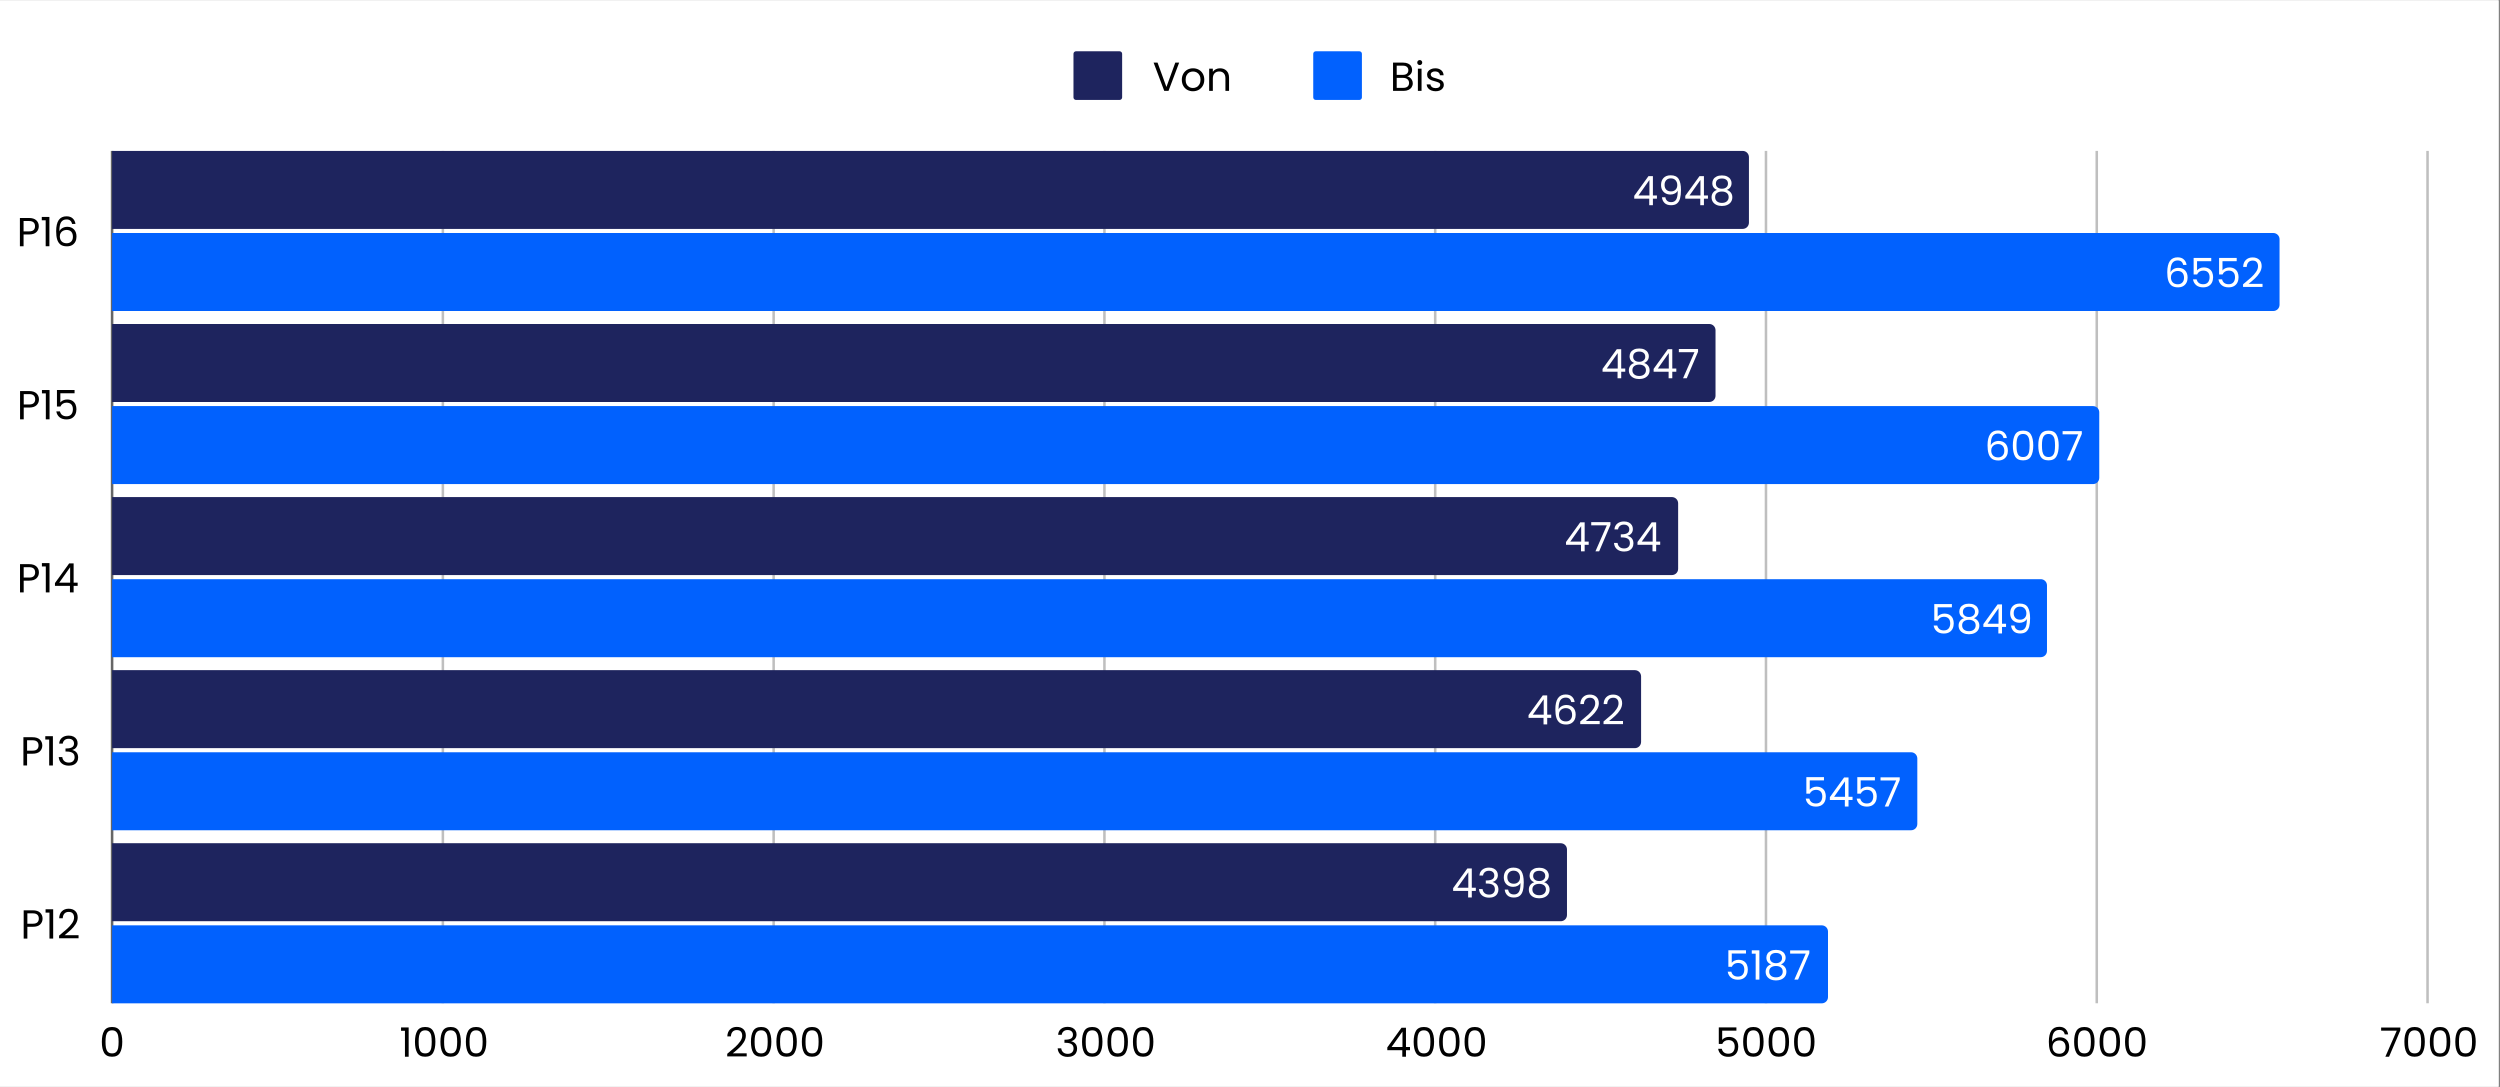
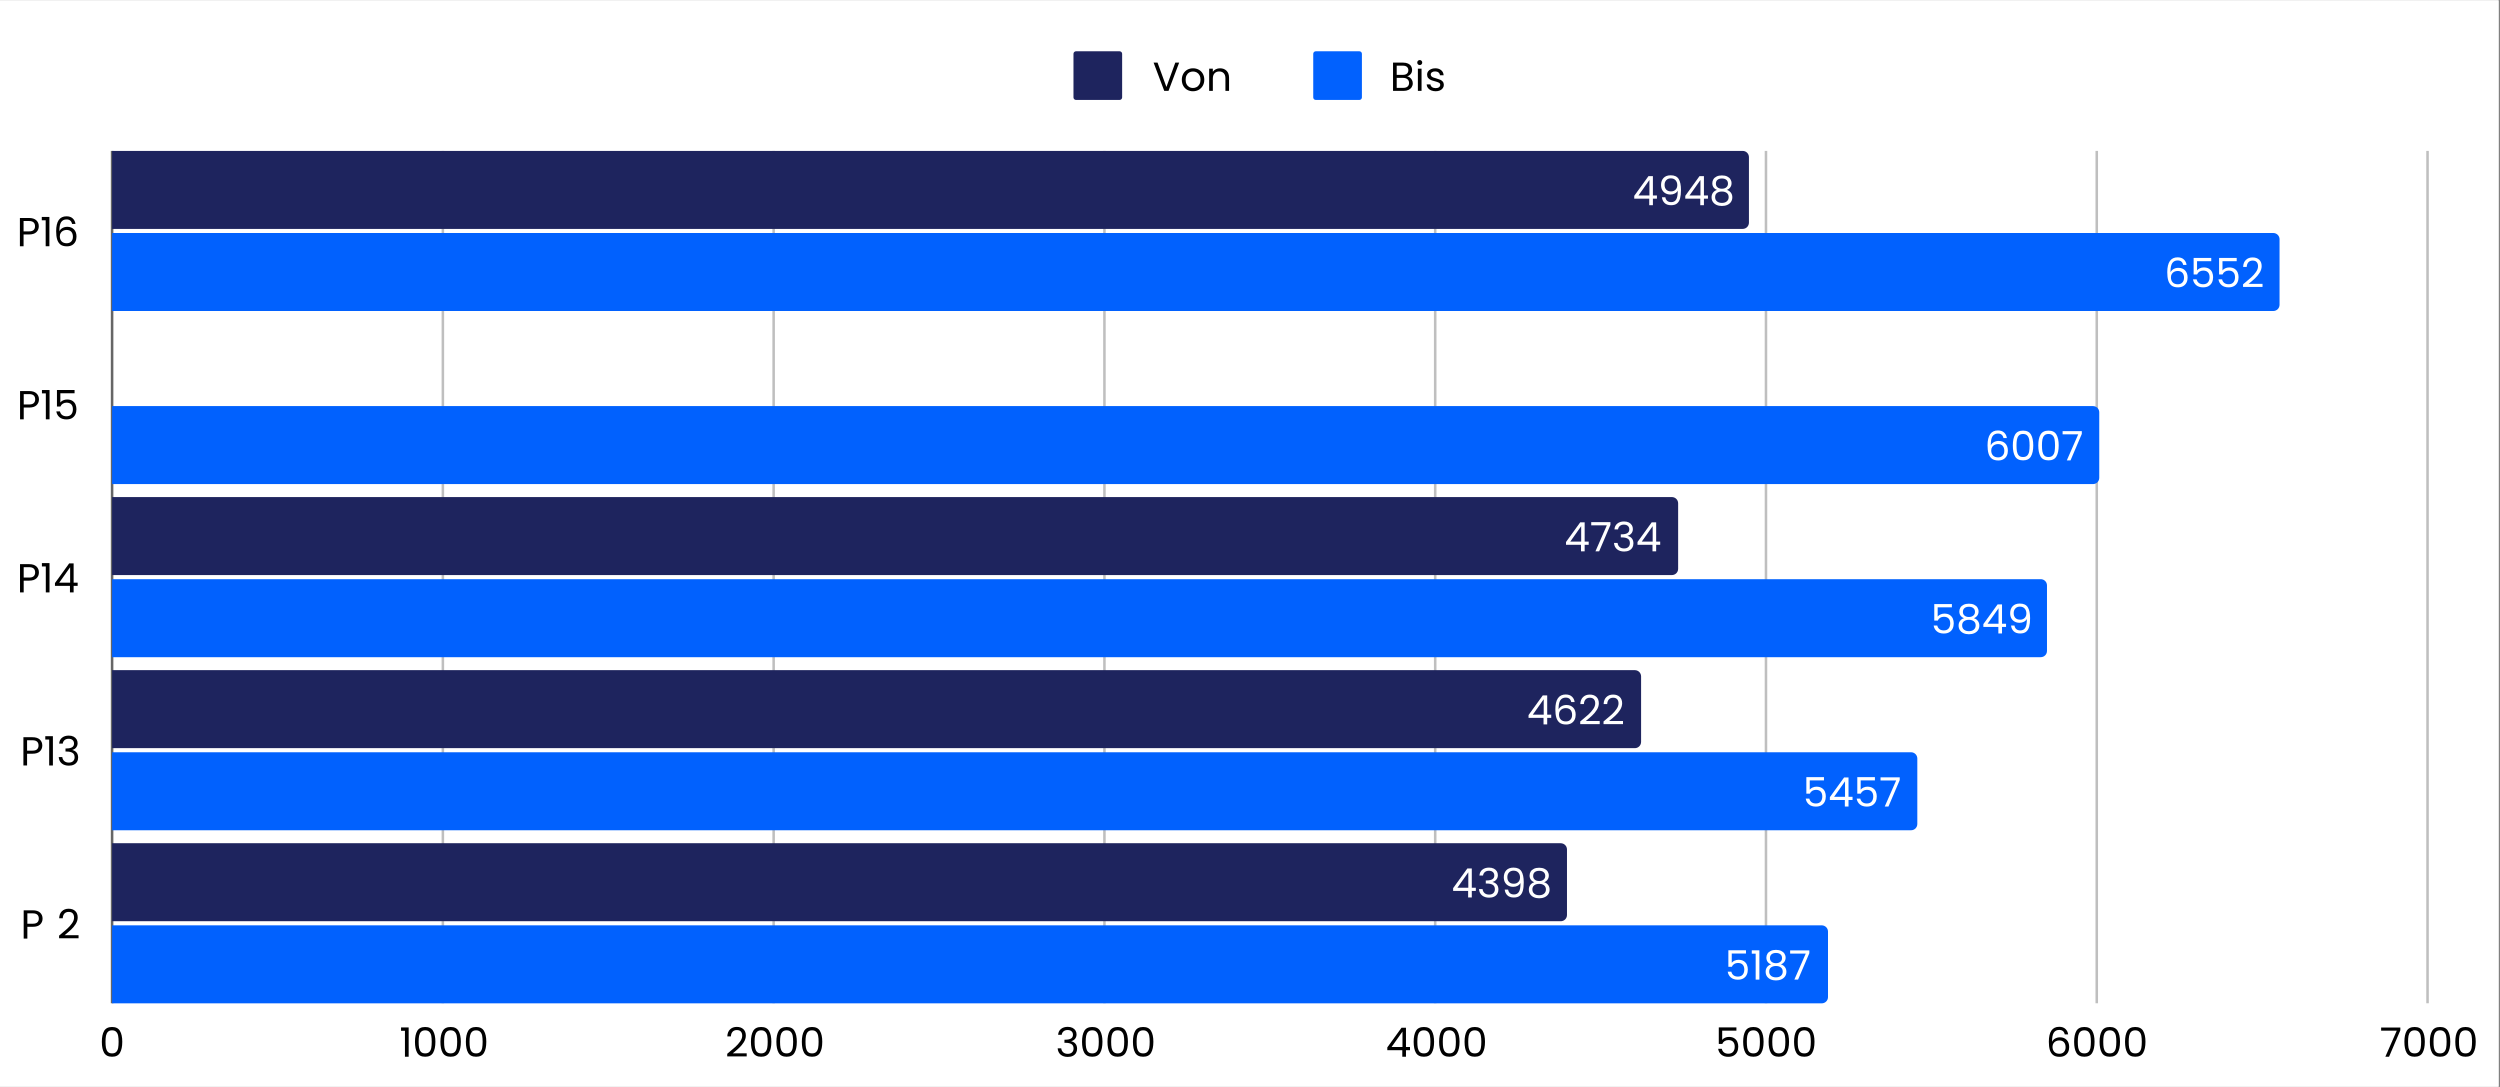
<svg xmlns="http://www.w3.org/2000/svg" width="1150" zoomAndPan="magnify" viewBox="0 0 862.5 375" height="500" preserveAspectRatio="xMidYMid meet" version="1.0">
  <rect x="0" y="0" width="862.5" height="375" fill="#808080" stroke="none" />
  <defs>
    <g />
    <clipPath id="65bcb8c15e">
      <path d="M 0 0.109 L 862 0.109 L 862 374.891 L 0 374.891 Z M 0 0.109 " clip-rule="nonzero" />
    </clipPath>
    <clipPath id="4346c849ec">
      <path d="M 38.672 52.062 L 603.383 52.062 L 603.383 78.973 L 38.672 78.973 Z M 38.672 52.062 " clip-rule="nonzero" />
    </clipPath>
    <clipPath id="086d4cf667">
      <path d="M 38.672 80.387 L 786.445 80.387 L 786.445 107.297 L 38.672 107.297 Z M 38.672 80.387 " clip-rule="nonzero" />
    </clipPath>
    <clipPath id="259fa1421d">
-       <path d="M 38.672 111.777 L 591.855 111.777 L 591.855 138.684 L 38.672 138.684 Z M 38.672 111.777 " clip-rule="nonzero" />
-     </clipPath>
+       </clipPath>
    <clipPath id="2dad881780">
      <path d="M 38.672 140.102 L 724.242 140.102 L 724.242 167.012 L 38.672 167.012 Z M 38.672 140.102 " clip-rule="nonzero" />
    </clipPath>
    <clipPath id="4bf4087173">
      <path d="M 38.672 171.488 L 578.957 171.488 L 578.957 198.398 L 38.672 198.398 Z M 38.672 171.488 " clip-rule="nonzero" />
    </clipPath>
    <clipPath id="d7a77444f6">
      <path d="M 38.672 199.816 L 706.211 199.816 L 706.211 226.723 L 38.672 226.723 Z M 38.672 199.816 " clip-rule="nonzero" />
    </clipPath>
    <clipPath id="f7f4ef9fc3">
      <path d="M 38.672 231.203 L 566.176 231.203 L 566.176 258.113 L 38.672 258.113 Z M 38.672 231.203 " clip-rule="nonzero" />
    </clipPath>
    <clipPath id="fc979f497b">
      <path d="M 38.672 259.527 L 661.473 259.527 L 661.473 286.438 L 38.672 286.438 Z M 38.672 259.527 " clip-rule="nonzero" />
    </clipPath>
    <clipPath id="0288100ce7">
      <path d="M 38.672 290.914 L 540.609 290.914 L 540.609 317.824 L 38.672 317.824 Z M 38.672 290.914 " clip-rule="nonzero" />
    </clipPath>
    <clipPath id="e6bc272465">
      <path d="M 38.672 319.242 L 630.66 319.242 L 630.66 346.152 L 38.672 346.152 Z M 38.672 319.242 " clip-rule="nonzero" />
    </clipPath>
  </defs>
  <g clip-path="url(#65bcb8c15e)">
    <path fill="#ffffff" d="M 0 0.109 L 862 0.109 L 862 374.891 L 0 374.891 Z M 0 0.109 " fill-opacity="1" fill-rule="nonzero" />
    <path fill="#ffffff" d="M 0 0.109 L 862 0.109 L 862 374.891 L 0 374.891 Z M 0 0.109 " fill-opacity="1" fill-rule="nonzero" />
  </g>
  <path fill="#1e245e" d="M 371.227 17.691 L 386.258 17.691 C 386.5 17.691 386.707 17.777 386.879 17.949 C 387.051 18.121 387.137 18.328 387.137 18.57 L 387.137 33.602 C 387.137 33.844 387.051 34.051 386.879 34.223 C 386.707 34.395 386.5 34.48 386.258 34.48 L 371.227 34.48 C 370.984 34.48 370.777 34.395 370.605 34.223 C 370.434 34.051 370.348 33.844 370.348 33.602 L 370.348 18.57 C 370.348 18.328 370.434 18.121 370.605 17.949 C 370.777 17.777 370.984 17.691 371.227 17.691 Z M 371.227 17.691 " fill-opacity="1" fill-rule="nonzero" />
  <g fill="#000000" fill-opacity="1">
    <g transform="translate(397.682, 31.357)">
      <g>
        <path d="M 9.125 -9.75 L 5.453 0 L 3.984 0 L 0.312 -9.75 L 1.672 -9.75 L 4.734 -1.344 L 7.797 -9.75 Z M 9.125 -9.75 " />
      </g>
    </g>
  </g>
  <g fill="#000000" fill-opacity="1">
    <g transform="translate(407.135, 31.357)">
      <g>
        <path d="M 4.422 0.125 C 3.703 0.125 3.051 -0.035 2.469 -0.359 C 1.883 -0.691 1.426 -1.156 1.094 -1.75 C 0.758 -2.352 0.594 -3.051 0.594 -3.844 C 0.594 -4.625 0.766 -5.316 1.109 -5.922 C 1.453 -6.523 1.914 -6.988 2.5 -7.312 C 3.094 -7.633 3.75 -7.797 4.469 -7.797 C 5.195 -7.797 5.852 -7.633 6.438 -7.312 C 7.031 -6.988 7.492 -6.523 7.828 -5.922 C 8.172 -5.328 8.344 -4.633 8.344 -3.844 C 8.344 -3.051 8.164 -2.352 7.812 -1.75 C 7.469 -1.156 7 -0.691 6.406 -0.359 C 5.812 -0.035 5.148 0.125 4.422 0.125 Z M 4.422 -1 C 4.879 -1 5.305 -1.102 5.703 -1.312 C 6.109 -1.531 6.43 -1.852 6.672 -2.281 C 6.922 -2.707 7.047 -3.227 7.047 -3.844 C 7.047 -4.457 6.926 -4.977 6.688 -5.406 C 6.445 -5.844 6.129 -6.164 5.734 -6.375 C 5.336 -6.582 4.914 -6.688 4.469 -6.688 C 4 -6.688 3.566 -6.582 3.172 -6.375 C 2.785 -6.164 2.477 -5.844 2.25 -5.406 C 2.02 -4.977 1.906 -4.457 1.906 -3.844 C 1.906 -3.219 2.02 -2.691 2.25 -2.266 C 2.477 -1.836 2.781 -1.52 3.156 -1.312 C 3.539 -1.102 3.961 -1 4.422 -1 Z M 4.422 -1 " />
      </g>
    </g>
  </g>
  <g fill="#000000" fill-opacity="1">
    <g transform="translate(416.084, 31.357)">
      <g>
        <path d="M 4.812 -7.797 C 5.738 -7.797 6.488 -7.516 7.062 -6.953 C 7.645 -6.391 7.938 -5.578 7.938 -4.516 L 7.938 0 L 6.688 0 L 6.688 -4.328 C 6.688 -5.098 6.492 -5.688 6.109 -6.094 C 5.723 -6.5 5.203 -6.703 4.547 -6.703 C 3.867 -6.703 3.332 -6.488 2.938 -6.062 C 2.539 -5.645 2.344 -5.035 2.344 -4.234 L 2.344 0 L 1.078 0 L 1.078 -7.656 L 2.344 -7.656 L 2.344 -6.578 C 2.602 -6.961 2.945 -7.258 3.375 -7.469 C 3.812 -7.688 4.289 -7.797 4.812 -7.797 Z M 4.812 -7.797 " />
      </g>
    </g>
  </g>
  <path fill="#0161fe" d="M 453.945 17.691 L 468.98 17.691 C 469.223 17.691 469.43 17.777 469.602 17.949 C 469.773 18.121 469.859 18.328 469.859 18.57 L 469.859 33.602 C 469.859 33.844 469.773 34.051 469.602 34.223 C 469.43 34.395 469.223 34.48 468.98 34.48 L 453.945 34.48 C 453.703 34.48 453.496 34.395 453.324 34.223 C 453.152 34.051 453.066 33.844 453.066 33.602 L 453.066 18.57 C 453.066 18.328 453.152 18.121 453.324 17.949 C 453.496 17.777 453.703 17.691 453.945 17.691 Z M 453.945 17.691 " fill-opacity="1" fill-rule="nonzero" />
  <g fill="#000000" fill-opacity="1">
    <g transform="translate(479.519, 31.357)">
      <g>
        <path d="M 5.953 -5.016 C 6.305 -4.961 6.629 -4.816 6.922 -4.578 C 7.223 -4.348 7.457 -4.062 7.625 -3.719 C 7.801 -3.375 7.891 -3.004 7.891 -2.609 C 7.891 -2.117 7.758 -1.676 7.5 -1.281 C 7.25 -0.883 6.883 -0.57 6.406 -0.344 C 5.926 -0.113 5.363 0 4.719 0 L 1.078 0 L 1.078 -9.75 L 4.578 -9.75 C 5.234 -9.75 5.797 -9.641 6.266 -9.422 C 6.734 -9.203 7.082 -8.906 7.312 -8.531 C 7.539 -8.156 7.656 -7.734 7.656 -7.266 C 7.656 -6.691 7.5 -6.211 7.188 -5.828 C 6.875 -5.453 6.461 -5.18 5.953 -5.016 Z M 2.344 -5.531 L 4.484 -5.531 C 5.086 -5.531 5.551 -5.672 5.875 -5.953 C 6.195 -6.234 6.359 -6.625 6.359 -7.125 C 6.359 -7.613 6.195 -8 5.875 -8.281 C 5.551 -8.562 5.082 -8.703 4.469 -8.703 L 2.344 -8.703 Z M 4.594 -1.047 C 5.227 -1.047 5.723 -1.191 6.078 -1.484 C 6.43 -1.785 6.609 -2.203 6.609 -2.734 C 6.609 -3.273 6.422 -3.703 6.047 -4.016 C 5.68 -4.328 5.188 -4.484 4.562 -4.484 L 2.344 -4.484 L 2.344 -1.047 Z M 4.594 -1.047 " />
      </g>
    </g>
  </g>
  <g fill="#000000" fill-opacity="1">
    <g transform="translate(488.091, 31.357)">
      <g>
        <path d="M 1.734 -8.906 C 1.492 -8.906 1.285 -8.988 1.109 -9.156 C 0.941 -9.32 0.859 -9.531 0.859 -9.781 C 0.859 -10.02 0.941 -10.223 1.109 -10.391 C 1.285 -10.555 1.492 -10.641 1.734 -10.641 C 1.961 -10.641 2.16 -10.555 2.328 -10.391 C 2.492 -10.223 2.578 -10.02 2.578 -9.781 C 2.578 -9.531 2.492 -9.32 2.328 -9.156 C 2.16 -8.988 1.961 -8.906 1.734 -8.906 Z M 2.344 -7.656 L 2.344 0 L 1.078 0 L 1.078 -7.656 Z M 2.344 -7.656 " />
      </g>
    </g>
  </g>
  <g fill="#000000" fill-opacity="1">
    <g transform="translate(491.531, 31.357)">
      <g>
        <path d="M 3.797 0.125 C 3.203 0.125 2.672 0.023 2.203 -0.172 C 1.742 -0.367 1.379 -0.645 1.109 -1 C 0.836 -1.363 0.688 -1.781 0.656 -2.25 L 1.969 -2.25 C 2.008 -1.863 2.191 -1.551 2.516 -1.312 C 2.836 -1.07 3.258 -0.953 3.781 -0.953 C 4.258 -0.953 4.641 -1.055 4.922 -1.266 C 5.203 -1.484 5.344 -1.754 5.344 -2.078 C 5.344 -2.422 5.191 -2.672 4.891 -2.828 C 4.598 -2.992 4.141 -3.156 3.516 -3.312 C 2.941 -3.457 2.473 -3.609 2.109 -3.766 C 1.754 -3.922 1.445 -4.148 1.188 -4.453 C 0.938 -4.754 0.812 -5.156 0.812 -5.656 C 0.812 -6.039 0.926 -6.395 1.156 -6.719 C 1.395 -7.051 1.727 -7.312 2.156 -7.5 C 2.582 -7.695 3.07 -7.797 3.625 -7.797 C 4.469 -7.797 5.148 -7.578 5.672 -7.141 C 6.191 -6.711 6.473 -6.129 6.516 -5.391 L 5.25 -5.391 C 5.219 -5.785 5.055 -6.102 4.766 -6.344 C 4.473 -6.594 4.078 -6.719 3.578 -6.719 C 3.117 -6.719 2.754 -6.617 2.484 -6.422 C 2.211 -6.223 2.078 -5.969 2.078 -5.656 C 2.078 -5.395 2.16 -5.18 2.328 -5.016 C 2.492 -4.859 2.695 -4.727 2.938 -4.625 C 3.188 -4.531 3.531 -4.426 3.969 -4.312 C 4.52 -4.156 4.969 -4.004 5.312 -3.859 C 5.656 -3.723 5.953 -3.508 6.203 -3.219 C 6.453 -2.926 6.582 -2.547 6.594 -2.078 C 6.594 -1.66 6.473 -1.285 6.234 -0.953 C 6.004 -0.617 5.676 -0.352 5.25 -0.156 C 4.82 0.031 4.336 0.125 3.797 0.125 Z M 3.797 0.125 " />
      </g>
    </g>
  </g>
  <g fill="#000000" fill-opacity="1">
    <g transform="translate(34.278, 364.575)">
      <g>
        <path d="M 0.859 -5.156 C 0.859 -6.758 1.117 -8.008 1.641 -8.906 C 2.172 -9.812 3.086 -10.266 4.391 -10.266 C 5.68 -10.266 6.586 -9.812 7.109 -8.906 C 7.641 -8.008 7.906 -6.758 7.906 -5.156 C 7.906 -3.531 7.641 -2.266 7.109 -1.359 C 6.586 -0.453 5.68 0 4.391 0 C 3.086 0 2.172 -0.453 1.641 -1.359 C 1.117 -2.266 0.859 -3.531 0.859 -5.156 Z M 6.641 -5.156 C 6.641 -5.969 6.586 -6.656 6.484 -7.219 C 6.379 -7.781 6.16 -8.234 5.828 -8.578 C 5.492 -8.93 5.016 -9.109 4.391 -9.109 C 3.754 -9.109 3.27 -8.93 2.938 -8.578 C 2.613 -8.234 2.395 -7.781 2.281 -7.219 C 2.176 -6.656 2.125 -5.969 2.125 -5.156 C 2.125 -4.32 2.176 -3.617 2.281 -3.047 C 2.395 -2.484 2.613 -2.023 2.938 -1.672 C 3.27 -1.328 3.754 -1.156 4.391 -1.156 C 5.016 -1.156 5.492 -1.328 5.828 -1.672 C 6.16 -2.023 6.379 -2.484 6.484 -3.047 C 6.586 -3.617 6.641 -4.32 6.641 -5.156 Z M 6.641 -5.156 " />
      </g>
    </g>
  </g>
  <g fill="#000000" fill-opacity="1">
    <g transform="translate(137.83, 364.575)">
      <g>
        <path d="M 0.531 -8.953 L 0.531 -10.109 L 3.156 -10.109 L 3.156 0 L 1.875 0 L 1.875 -8.953 Z M 0.531 -8.953 " />
      </g>
    </g>
  </g>
  <g fill="#000000" fill-opacity="1">
    <g transform="translate(142.305, 364.575)">
      <g>
        <path d="M 0.859 -5.156 C 0.859 -6.758 1.117 -8.008 1.641 -8.906 C 2.172 -9.812 3.086 -10.266 4.391 -10.266 C 5.68 -10.266 6.586 -9.812 7.109 -8.906 C 7.641 -8.008 7.906 -6.758 7.906 -5.156 C 7.906 -3.531 7.641 -2.266 7.109 -1.359 C 6.586 -0.453 5.68 0 4.391 0 C 3.086 0 2.172 -0.453 1.641 -1.359 C 1.117 -2.266 0.859 -3.531 0.859 -5.156 Z M 6.641 -5.156 C 6.641 -5.969 6.586 -6.656 6.484 -7.219 C 6.379 -7.781 6.16 -8.234 5.828 -8.578 C 5.492 -8.93 5.016 -9.109 4.391 -9.109 C 3.754 -9.109 3.27 -8.93 2.938 -8.578 C 2.613 -8.234 2.395 -7.781 2.281 -7.219 C 2.176 -6.656 2.125 -5.969 2.125 -5.156 C 2.125 -4.32 2.176 -3.617 2.281 -3.047 C 2.395 -2.484 2.613 -2.023 2.938 -1.672 C 3.27 -1.328 3.754 -1.156 4.391 -1.156 C 5.016 -1.156 5.492 -1.328 5.828 -1.672 C 6.16 -2.023 6.379 -2.484 6.484 -3.047 C 6.586 -3.617 6.641 -4.32 6.641 -5.156 Z M 6.641 -5.156 " />
      </g>
    </g>
  </g>
  <g fill="#000000" fill-opacity="1">
    <g transform="translate(151.086, 364.575)">
      <g>
        <path d="M 0.859 -5.156 C 0.859 -6.758 1.117 -8.008 1.641 -8.906 C 2.172 -9.812 3.086 -10.266 4.391 -10.266 C 5.68 -10.266 6.586 -9.812 7.109 -8.906 C 7.641 -8.008 7.906 -6.758 7.906 -5.156 C 7.906 -3.531 7.641 -2.266 7.109 -1.359 C 6.586 -0.453 5.68 0 4.391 0 C 3.086 0 2.172 -0.453 1.641 -1.359 C 1.117 -2.266 0.859 -3.531 0.859 -5.156 Z M 6.641 -5.156 C 6.641 -5.969 6.586 -6.656 6.484 -7.219 C 6.379 -7.781 6.16 -8.234 5.828 -8.578 C 5.492 -8.93 5.016 -9.109 4.391 -9.109 C 3.754 -9.109 3.27 -8.93 2.938 -8.578 C 2.613 -8.234 2.395 -7.781 2.281 -7.219 C 2.176 -6.656 2.125 -5.969 2.125 -5.156 C 2.125 -4.32 2.176 -3.617 2.281 -3.047 C 2.395 -2.484 2.613 -2.023 2.938 -1.672 C 3.27 -1.328 3.754 -1.156 4.391 -1.156 C 5.016 -1.156 5.492 -1.328 5.828 -1.672 C 6.16 -2.023 6.379 -2.484 6.484 -3.047 C 6.586 -3.617 6.641 -4.32 6.641 -5.156 Z M 6.641 -5.156 " />
      </g>
    </g>
  </g>
  <g fill="#000000" fill-opacity="1">
    <g transform="translate(159.867, 364.575)">
      <g>
        <path d="M 0.859 -5.156 C 0.859 -6.758 1.117 -8.008 1.641 -8.906 C 2.172 -9.812 3.086 -10.266 4.391 -10.266 C 5.68 -10.266 6.586 -9.812 7.109 -8.906 C 7.641 -8.008 7.906 -6.758 7.906 -5.156 C 7.906 -3.531 7.641 -2.266 7.109 -1.359 C 6.586 -0.453 5.68 0 4.391 0 C 3.086 0 2.172 -0.453 1.641 -1.359 C 1.117 -2.266 0.859 -3.531 0.859 -5.156 Z M 6.641 -5.156 C 6.641 -5.969 6.586 -6.656 6.484 -7.219 C 6.379 -7.781 6.16 -8.234 5.828 -8.578 C 5.492 -8.93 5.016 -9.109 4.391 -9.109 C 3.754 -9.109 3.27 -8.93 2.938 -8.578 C 2.613 -8.234 2.395 -7.781 2.281 -7.219 C 2.176 -6.656 2.125 -5.969 2.125 -5.156 C 2.125 -4.32 2.176 -3.617 2.281 -3.047 C 2.395 -2.484 2.613 -2.023 2.938 -1.672 C 3.27 -1.328 3.754 -1.156 4.391 -1.156 C 5.016 -1.156 5.492 -1.328 5.828 -1.672 C 6.16 -2.023 6.379 -2.484 6.484 -3.047 C 6.586 -3.617 6.641 -4.32 6.641 -5.156 Z M 6.641 -5.156 " />
      </g>
    </g>
  </g>
  <g fill="#000000" fill-opacity="1">
    <g transform="translate(250.173, 364.575)">
      <g>
        <path d="M 0.719 -1.016 C 1.895 -1.973 2.816 -2.754 3.484 -3.359 C 4.16 -3.973 4.727 -4.613 5.188 -5.281 C 5.656 -5.945 5.891 -6.602 5.891 -7.25 C 5.891 -7.852 5.738 -8.328 5.438 -8.672 C 5.145 -9.023 4.676 -9.203 4.031 -9.203 C 3.395 -9.203 2.898 -9.004 2.547 -8.609 C 2.203 -8.211 2.016 -7.68 1.984 -7.016 L 0.75 -7.016 C 0.789 -8.066 1.109 -8.875 1.703 -9.438 C 2.297 -10.008 3.066 -10.297 4.016 -10.297 C 4.973 -10.297 5.734 -10.031 6.297 -9.5 C 6.859 -8.969 7.141 -8.234 7.141 -7.297 C 7.141 -6.523 6.91 -5.77 6.453 -5.031 C 5.992 -4.301 5.469 -3.66 4.875 -3.109 C 4.289 -2.555 3.539 -1.91 2.625 -1.172 L 7.438 -1.172 L 7.438 -0.109 L 0.719 -0.109 Z M 0.719 -1.016 " />
      </g>
    </g>
  </g>
  <g fill="#000000" fill-opacity="1">
    <g transform="translate(258.213, 364.575)">
      <g>
        <path d="M 0.859 -5.156 C 0.859 -6.758 1.117 -8.008 1.641 -8.906 C 2.172 -9.812 3.086 -10.266 4.391 -10.266 C 5.68 -10.266 6.586 -9.812 7.109 -8.906 C 7.641 -8.008 7.906 -6.758 7.906 -5.156 C 7.906 -3.531 7.641 -2.266 7.109 -1.359 C 6.586 -0.453 5.68 0 4.391 0 C 3.086 0 2.172 -0.453 1.641 -1.359 C 1.117 -2.266 0.859 -3.531 0.859 -5.156 Z M 6.641 -5.156 C 6.641 -5.969 6.586 -6.656 6.484 -7.219 C 6.379 -7.781 6.16 -8.234 5.828 -8.578 C 5.492 -8.93 5.016 -9.109 4.391 -9.109 C 3.754 -9.109 3.27 -8.93 2.938 -8.578 C 2.613 -8.234 2.395 -7.781 2.281 -7.219 C 2.176 -6.656 2.125 -5.969 2.125 -5.156 C 2.125 -4.32 2.176 -3.617 2.281 -3.047 C 2.395 -2.484 2.613 -2.023 2.938 -1.672 C 3.27 -1.328 3.754 -1.156 4.391 -1.156 C 5.016 -1.156 5.492 -1.328 5.828 -1.672 C 6.16 -2.023 6.379 -2.484 6.484 -3.047 C 6.586 -3.617 6.641 -4.32 6.641 -5.156 Z M 6.641 -5.156 " />
      </g>
    </g>
  </g>
  <g fill="#000000" fill-opacity="1">
    <g transform="translate(266.995, 364.575)">
      <g>
        <path d="M 0.859 -5.156 C 0.859 -6.758 1.117 -8.008 1.641 -8.906 C 2.172 -9.812 3.086 -10.266 4.391 -10.266 C 5.68 -10.266 6.586 -9.812 7.109 -8.906 C 7.641 -8.008 7.906 -6.758 7.906 -5.156 C 7.906 -3.531 7.641 -2.266 7.109 -1.359 C 6.586 -0.453 5.68 0 4.391 0 C 3.086 0 2.172 -0.453 1.641 -1.359 C 1.117 -2.266 0.859 -3.531 0.859 -5.156 Z M 6.641 -5.156 C 6.641 -5.969 6.586 -6.656 6.484 -7.219 C 6.379 -7.781 6.16 -8.234 5.828 -8.578 C 5.492 -8.93 5.016 -9.109 4.391 -9.109 C 3.754 -9.109 3.27 -8.93 2.938 -8.578 C 2.613 -8.234 2.395 -7.781 2.281 -7.219 C 2.176 -6.656 2.125 -5.969 2.125 -5.156 C 2.125 -4.32 2.176 -3.617 2.281 -3.047 C 2.395 -2.484 2.613 -2.023 2.938 -1.672 C 3.27 -1.328 3.754 -1.156 4.391 -1.156 C 5.016 -1.156 5.492 -1.328 5.828 -1.672 C 6.16 -2.023 6.379 -2.484 6.484 -3.047 C 6.586 -3.617 6.641 -4.32 6.641 -5.156 Z M 6.641 -5.156 " />
      </g>
    </g>
  </g>
  <g fill="#000000" fill-opacity="1">
    <g transform="translate(275.776, 364.575)">
      <g>
        <path d="M 0.859 -5.156 C 0.859 -6.758 1.117 -8.008 1.641 -8.906 C 2.172 -9.812 3.086 -10.266 4.391 -10.266 C 5.68 -10.266 6.586 -9.812 7.109 -8.906 C 7.641 -8.008 7.906 -6.758 7.906 -5.156 C 7.906 -3.531 7.641 -2.266 7.109 -1.359 C 6.586 -0.453 5.68 0 4.391 0 C 3.086 0 2.172 -0.453 1.641 -1.359 C 1.117 -2.266 0.859 -3.531 0.859 -5.156 Z M 6.641 -5.156 C 6.641 -5.969 6.586 -6.656 6.484 -7.219 C 6.379 -7.781 6.16 -8.234 5.828 -8.578 C 5.492 -8.93 5.016 -9.109 4.391 -9.109 C 3.754 -9.109 3.27 -8.93 2.938 -8.578 C 2.613 -8.234 2.395 -7.781 2.281 -7.219 C 2.176 -6.656 2.125 -5.969 2.125 -5.156 C 2.125 -4.32 2.176 -3.617 2.281 -3.047 C 2.395 -2.484 2.613 -2.023 2.938 -1.672 C 3.27 -1.328 3.754 -1.156 4.391 -1.156 C 5.016 -1.156 5.492 -1.328 5.828 -1.672 C 6.16 -2.023 6.379 -2.484 6.484 -3.047 C 6.586 -3.617 6.641 -4.32 6.641 -5.156 Z M 6.641 -5.156 " />
      </g>
    </g>
  </g>
  <g fill="#000000" fill-opacity="1">
    <g transform="translate(364.205, 364.575)">
      <g>
        <path d="M 0.844 -7.562 C 0.906 -8.426 1.234 -9.098 1.828 -9.578 C 2.43 -10.066 3.207 -10.312 4.156 -10.312 C 4.789 -10.312 5.336 -10.195 5.797 -9.969 C 6.254 -9.738 6.602 -9.426 6.844 -9.031 C 7.082 -8.645 7.203 -8.203 7.203 -7.703 C 7.203 -7.129 7.035 -6.629 6.703 -6.203 C 6.367 -5.785 5.938 -5.516 5.406 -5.391 L 5.406 -5.328 C 6.02 -5.18 6.504 -4.891 6.859 -4.453 C 7.211 -4.016 7.391 -3.441 7.391 -2.734 C 7.391 -2.203 7.266 -1.723 7.016 -1.297 C 6.773 -0.867 6.41 -0.535 5.922 -0.297 C 5.441 -0.055 4.863 0.062 4.188 0.062 C 3.195 0.062 2.383 -0.191 1.75 -0.703 C 1.113 -1.223 0.758 -1.957 0.688 -2.906 L 1.922 -2.906 C 1.984 -2.344 2.207 -1.883 2.594 -1.531 C 2.988 -1.176 3.516 -1 4.172 -1 C 4.816 -1 5.312 -1.172 5.656 -1.516 C 6 -1.859 6.172 -2.301 6.172 -2.844 C 6.172 -3.539 5.938 -4.039 5.469 -4.344 C 5 -4.656 4.297 -4.812 3.359 -4.812 L 3.031 -4.812 L 3.031 -5.875 L 3.375 -5.875 C 4.227 -5.883 4.875 -6.023 5.312 -6.297 C 5.75 -6.578 5.969 -7.004 5.969 -7.578 C 5.969 -8.078 5.805 -8.473 5.484 -8.766 C 5.16 -9.066 4.703 -9.219 4.109 -9.219 C 3.535 -9.219 3.07 -9.066 2.719 -8.766 C 2.363 -8.473 2.148 -8.07 2.078 -7.562 Z M 0.844 -7.562 " />
      </g>
    </g>
  </g>
  <g fill="#000000" fill-opacity="1">
    <g transform="translate(372.441, 364.575)">
      <g>
        <path d="M 0.859 -5.156 C 0.859 -6.758 1.117 -8.008 1.641 -8.906 C 2.172 -9.812 3.086 -10.266 4.391 -10.266 C 5.68 -10.266 6.586 -9.812 7.109 -8.906 C 7.641 -8.008 7.906 -6.758 7.906 -5.156 C 7.906 -3.531 7.641 -2.266 7.109 -1.359 C 6.586 -0.453 5.68 0 4.391 0 C 3.086 0 2.172 -0.453 1.641 -1.359 C 1.117 -2.266 0.859 -3.531 0.859 -5.156 Z M 6.641 -5.156 C 6.641 -5.969 6.586 -6.656 6.484 -7.219 C 6.379 -7.781 6.16 -8.234 5.828 -8.578 C 5.492 -8.93 5.016 -9.109 4.391 -9.109 C 3.754 -9.109 3.27 -8.93 2.938 -8.578 C 2.613 -8.234 2.395 -7.781 2.281 -7.219 C 2.176 -6.656 2.125 -5.969 2.125 -5.156 C 2.125 -4.32 2.176 -3.617 2.281 -3.047 C 2.395 -2.484 2.613 -2.023 2.938 -1.672 C 3.27 -1.328 3.754 -1.156 4.391 -1.156 C 5.016 -1.156 5.492 -1.328 5.828 -1.672 C 6.16 -2.023 6.379 -2.484 6.484 -3.047 C 6.586 -3.617 6.641 -4.32 6.641 -5.156 Z M 6.641 -5.156 " />
      </g>
    </g>
  </g>
  <g fill="#000000" fill-opacity="1">
    <g transform="translate(381.223, 364.575)">
      <g>
        <path d="M 0.859 -5.156 C 0.859 -6.758 1.117 -8.008 1.641 -8.906 C 2.172 -9.812 3.086 -10.266 4.391 -10.266 C 5.68 -10.266 6.586 -9.812 7.109 -8.906 C 7.641 -8.008 7.906 -6.758 7.906 -5.156 C 7.906 -3.531 7.641 -2.266 7.109 -1.359 C 6.586 -0.453 5.68 0 4.391 0 C 3.086 0 2.172 -0.453 1.641 -1.359 C 1.117 -2.266 0.859 -3.531 0.859 -5.156 Z M 6.641 -5.156 C 6.641 -5.969 6.586 -6.656 6.484 -7.219 C 6.379 -7.781 6.16 -8.234 5.828 -8.578 C 5.492 -8.93 5.016 -9.109 4.391 -9.109 C 3.754 -9.109 3.27 -8.93 2.938 -8.578 C 2.613 -8.234 2.395 -7.781 2.281 -7.219 C 2.176 -6.656 2.125 -5.969 2.125 -5.156 C 2.125 -4.32 2.176 -3.617 2.281 -3.047 C 2.395 -2.484 2.613 -2.023 2.938 -1.672 C 3.27 -1.328 3.754 -1.156 4.391 -1.156 C 5.016 -1.156 5.492 -1.328 5.828 -1.672 C 6.16 -2.023 6.379 -2.484 6.484 -3.047 C 6.586 -3.617 6.641 -4.32 6.641 -5.156 Z M 6.641 -5.156 " />
      </g>
    </g>
  </g>
  <g fill="#000000" fill-opacity="1">
    <g transform="translate(390.004, 364.575)">
      <g>
        <path d="M 0.859 -5.156 C 0.859 -6.758 1.117 -8.008 1.641 -8.906 C 2.172 -9.812 3.086 -10.266 4.391 -10.266 C 5.68 -10.266 6.586 -9.812 7.109 -8.906 C 7.641 -8.008 7.906 -6.758 7.906 -5.156 C 7.906 -3.531 7.641 -2.266 7.109 -1.359 C 6.586 -0.453 5.68 0 4.391 0 C 3.086 0 2.172 -0.453 1.641 -1.359 C 1.117 -2.266 0.859 -3.531 0.859 -5.156 Z M 6.641 -5.156 C 6.641 -5.969 6.586 -6.656 6.484 -7.219 C 6.379 -7.781 6.16 -8.234 5.828 -8.578 C 5.492 -8.93 5.016 -9.109 4.391 -9.109 C 3.754 -9.109 3.27 -8.93 2.938 -8.578 C 2.613 -8.234 2.395 -7.781 2.281 -7.219 C 2.176 -6.656 2.125 -5.969 2.125 -5.156 C 2.125 -4.32 2.176 -3.617 2.281 -3.047 C 2.395 -2.484 2.613 -2.023 2.938 -1.672 C 3.27 -1.328 3.754 -1.156 4.391 -1.156 C 5.016 -1.156 5.492 -1.328 5.828 -1.672 C 6.16 -2.023 6.379 -2.484 6.484 -3.047 C 6.586 -3.617 6.641 -4.32 6.641 -5.156 Z M 6.641 -5.156 " />
      </g>
    </g>
  </g>
  <g fill="#000000" fill-opacity="1">
    <g transform="translate(478.059, 364.575)">
      <g>
        <path d="M 0.562 -2.25 L 0.562 -3.219 L 5.469 -10.016 L 7 -10.016 L 7 -3.359 L 8.391 -3.359 L 8.391 -2.25 L 7 -2.25 L 7 0 L 5.734 0 L 5.734 -2.25 Z M 5.797 -8.688 L 2.031 -3.359 L 5.797 -3.359 Z M 5.797 -8.688 " />
      </g>
    </g>
  </g>
  <g fill="#000000" fill-opacity="1">
    <g transform="translate(486.855, 364.575)">
      <g>
        <path d="M 0.859 -5.156 C 0.859 -6.758 1.117 -8.008 1.641 -8.906 C 2.172 -9.812 3.086 -10.266 4.391 -10.266 C 5.68 -10.266 6.586 -9.812 7.109 -8.906 C 7.641 -8.008 7.906 -6.758 7.906 -5.156 C 7.906 -3.531 7.641 -2.266 7.109 -1.359 C 6.586 -0.453 5.68 0 4.391 0 C 3.086 0 2.172 -0.453 1.641 -1.359 C 1.117 -2.266 0.859 -3.531 0.859 -5.156 Z M 6.641 -5.156 C 6.641 -5.969 6.586 -6.656 6.484 -7.219 C 6.379 -7.781 6.16 -8.234 5.828 -8.578 C 5.492 -8.93 5.016 -9.109 4.391 -9.109 C 3.754 -9.109 3.27 -8.93 2.938 -8.578 C 2.613 -8.234 2.395 -7.781 2.281 -7.219 C 2.176 -6.656 2.125 -5.969 2.125 -5.156 C 2.125 -4.32 2.176 -3.617 2.281 -3.047 C 2.395 -2.484 2.613 -2.023 2.938 -1.672 C 3.27 -1.328 3.754 -1.156 4.391 -1.156 C 5.016 -1.156 5.492 -1.328 5.828 -1.672 C 6.16 -2.023 6.379 -2.484 6.484 -3.047 C 6.586 -3.617 6.641 -4.32 6.641 -5.156 Z M 6.641 -5.156 " />
      </g>
    </g>
  </g>
  <g fill="#000000" fill-opacity="1">
    <g transform="translate(495.636, 364.575)">
      <g>
        <path d="M 0.859 -5.156 C 0.859 -6.758 1.117 -8.008 1.641 -8.906 C 2.172 -9.812 3.086 -10.266 4.391 -10.266 C 5.68 -10.266 6.586 -9.812 7.109 -8.906 C 7.641 -8.008 7.906 -6.758 7.906 -5.156 C 7.906 -3.531 7.641 -2.266 7.109 -1.359 C 6.586 -0.453 5.68 0 4.391 0 C 3.086 0 2.172 -0.453 1.641 -1.359 C 1.117 -2.266 0.859 -3.531 0.859 -5.156 Z M 6.641 -5.156 C 6.641 -5.969 6.586 -6.656 6.484 -7.219 C 6.379 -7.781 6.16 -8.234 5.828 -8.578 C 5.492 -8.93 5.016 -9.109 4.391 -9.109 C 3.754 -9.109 3.27 -8.93 2.938 -8.578 C 2.613 -8.234 2.395 -7.781 2.281 -7.219 C 2.176 -6.656 2.125 -5.969 2.125 -5.156 C 2.125 -4.32 2.176 -3.617 2.281 -3.047 C 2.395 -2.484 2.613 -2.023 2.938 -1.672 C 3.27 -1.328 3.754 -1.156 4.391 -1.156 C 5.016 -1.156 5.492 -1.328 5.828 -1.672 C 6.16 -2.023 6.379 -2.484 6.484 -3.047 C 6.586 -3.617 6.641 -4.32 6.641 -5.156 Z M 6.641 -5.156 " />
      </g>
    </g>
  </g>
  <g fill="#000000" fill-opacity="1">
    <g transform="translate(504.417, 364.575)">
      <g>
        <path d="M 0.859 -5.156 C 0.859 -6.758 1.117 -8.008 1.641 -8.906 C 2.172 -9.812 3.086 -10.266 4.391 -10.266 C 5.68 -10.266 6.586 -9.812 7.109 -8.906 C 7.641 -8.008 7.906 -6.758 7.906 -5.156 C 7.906 -3.531 7.641 -2.266 7.109 -1.359 C 6.586 -0.453 5.68 0 4.391 0 C 3.086 0 2.172 -0.453 1.641 -1.359 C 1.117 -2.266 0.859 -3.531 0.859 -5.156 Z M 6.641 -5.156 C 6.641 -5.969 6.586 -6.656 6.484 -7.219 C 6.379 -7.781 6.16 -8.234 5.828 -8.578 C 5.492 -8.93 5.016 -9.109 4.391 -9.109 C 3.754 -9.109 3.27 -8.93 2.938 -8.578 C 2.613 -8.234 2.395 -7.781 2.281 -7.219 C 2.176 -6.656 2.125 -5.969 2.125 -5.156 C 2.125 -4.32 2.176 -3.617 2.281 -3.047 C 2.395 -2.484 2.613 -2.023 2.938 -1.672 C 3.27 -1.328 3.754 -1.156 4.391 -1.156 C 5.016 -1.156 5.492 -1.328 5.828 -1.672 C 6.16 -2.023 6.379 -2.484 6.484 -3.047 C 6.586 -3.617 6.641 -4.32 6.641 -5.156 Z M 6.641 -5.156 " />
      </g>
    </g>
  </g>
  <g fill="#000000" fill-opacity="1">
    <g transform="translate(591.748, 364.575)">
      <g>
        <path d="M 7.312 -9 L 2.406 -9 L 2.406 -5.812 C 2.625 -6.113 2.941 -6.359 3.359 -6.547 C 3.773 -6.742 4.227 -6.844 4.719 -6.844 C 5.488 -6.844 6.113 -6.68 6.594 -6.359 C 7.082 -6.035 7.43 -5.617 7.641 -5.109 C 7.848 -4.598 7.953 -4.062 7.953 -3.5 C 7.953 -2.82 7.828 -2.219 7.578 -1.688 C 7.328 -1.156 6.941 -0.734 6.422 -0.422 C 5.91 -0.117 5.27 0.031 4.5 0.031 C 3.52 0.031 2.727 -0.219 2.125 -0.719 C 1.52 -1.227 1.148 -1.898 1.016 -2.734 L 2.266 -2.734 C 2.391 -2.203 2.645 -1.785 3.031 -1.484 C 3.426 -1.191 3.922 -1.047 4.516 -1.047 C 5.254 -1.047 5.805 -1.266 6.172 -1.703 C 6.547 -2.148 6.734 -2.738 6.734 -3.469 C 6.734 -4.195 6.547 -4.758 6.172 -5.156 C 5.805 -5.551 5.258 -5.75 4.531 -5.75 C 4.039 -5.75 3.609 -5.629 3.234 -5.391 C 2.867 -5.148 2.602 -4.828 2.438 -4.422 L 1.234 -4.422 L 1.234 -10.125 L 7.312 -10.125 Z M 7.312 -9 " />
      </g>
    </g>
  </g>
  <g fill="#000000" fill-opacity="1">
    <g transform="translate(600.53, 364.575)">
      <g>
        <path d="M 0.859 -5.156 C 0.859 -6.758 1.117 -8.008 1.641 -8.906 C 2.172 -9.812 3.086 -10.266 4.391 -10.266 C 5.68 -10.266 6.586 -9.812 7.109 -8.906 C 7.641 -8.008 7.906 -6.758 7.906 -5.156 C 7.906 -3.531 7.641 -2.266 7.109 -1.359 C 6.586 -0.453 5.68 0 4.391 0 C 3.086 0 2.172 -0.453 1.641 -1.359 C 1.117 -2.266 0.859 -3.531 0.859 -5.156 Z M 6.641 -5.156 C 6.641 -5.969 6.586 -6.656 6.484 -7.219 C 6.379 -7.781 6.16 -8.234 5.828 -8.578 C 5.492 -8.93 5.016 -9.109 4.391 -9.109 C 3.754 -9.109 3.27 -8.93 2.938 -8.578 C 2.613 -8.234 2.395 -7.781 2.281 -7.219 C 2.176 -6.656 2.125 -5.969 2.125 -5.156 C 2.125 -4.32 2.176 -3.617 2.281 -3.047 C 2.395 -2.484 2.613 -2.023 2.938 -1.672 C 3.27 -1.328 3.754 -1.156 4.391 -1.156 C 5.016 -1.156 5.492 -1.328 5.828 -1.672 C 6.16 -2.023 6.379 -2.484 6.484 -3.047 C 6.586 -3.617 6.641 -4.32 6.641 -5.156 Z M 6.641 -5.156 " />
      </g>
    </g>
  </g>
  <g fill="#000000" fill-opacity="1">
    <g transform="translate(609.311, 364.575)">
      <g>
        <path d="M 0.859 -5.156 C 0.859 -6.758 1.117 -8.008 1.641 -8.906 C 2.172 -9.812 3.086 -10.266 4.391 -10.266 C 5.68 -10.266 6.586 -9.812 7.109 -8.906 C 7.641 -8.008 7.906 -6.758 7.906 -5.156 C 7.906 -3.531 7.641 -2.266 7.109 -1.359 C 6.586 -0.453 5.68 0 4.391 0 C 3.086 0 2.172 -0.453 1.641 -1.359 C 1.117 -2.266 0.859 -3.531 0.859 -5.156 Z M 6.641 -5.156 C 6.641 -5.969 6.586 -6.656 6.484 -7.219 C 6.379 -7.781 6.16 -8.234 5.828 -8.578 C 5.492 -8.93 5.016 -9.109 4.391 -9.109 C 3.754 -9.109 3.27 -8.93 2.938 -8.578 C 2.613 -8.234 2.395 -7.781 2.281 -7.219 C 2.176 -6.656 2.125 -5.969 2.125 -5.156 C 2.125 -4.32 2.176 -3.617 2.281 -3.047 C 2.395 -2.484 2.613 -2.023 2.938 -1.672 C 3.27 -1.328 3.754 -1.156 4.391 -1.156 C 5.016 -1.156 5.492 -1.328 5.828 -1.672 C 6.16 -2.023 6.379 -2.484 6.484 -3.047 C 6.586 -3.617 6.641 -4.32 6.641 -5.156 Z M 6.641 -5.156 " />
      </g>
    </g>
  </g>
  <g fill="#000000" fill-opacity="1">
    <g transform="translate(618.092, 364.575)">
      <g>
        <path d="M 0.859 -5.156 C 0.859 -6.758 1.117 -8.008 1.641 -8.906 C 2.172 -9.812 3.086 -10.266 4.391 -10.266 C 5.68 -10.266 6.586 -9.812 7.109 -8.906 C 7.641 -8.008 7.906 -6.758 7.906 -5.156 C 7.906 -3.531 7.641 -2.266 7.109 -1.359 C 6.586 -0.453 5.68 0 4.391 0 C 3.086 0 2.172 -0.453 1.641 -1.359 C 1.117 -2.266 0.859 -3.531 0.859 -5.156 Z M 6.641 -5.156 C 6.641 -5.969 6.586 -6.656 6.484 -7.219 C 6.379 -7.781 6.16 -8.234 5.828 -8.578 C 5.492 -8.93 5.016 -9.109 4.391 -9.109 C 3.754 -9.109 3.27 -8.93 2.938 -8.578 C 2.613 -8.234 2.395 -7.781 2.281 -7.219 C 2.176 -6.656 2.125 -5.969 2.125 -5.156 C 2.125 -4.32 2.176 -3.617 2.281 -3.047 C 2.395 -2.484 2.613 -2.023 2.938 -1.672 C 3.27 -1.328 3.754 -1.156 4.391 -1.156 C 5.016 -1.156 5.492 -1.328 5.828 -1.672 C 6.16 -2.023 6.379 -2.484 6.484 -3.047 C 6.586 -3.617 6.641 -4.32 6.641 -5.156 Z M 6.641 -5.156 " />
      </g>
    </g>
  </g>
  <g fill="#000000" fill-opacity="1">
    <g transform="translate(705.836, 364.575)">
      <g>
        <path d="M 6.5 -7.703 C 6.289 -8.734 5.656 -9.25 4.594 -9.25 C 3.758 -9.25 3.133 -8.93 2.719 -8.297 C 2.312 -7.66 2.113 -6.609 2.125 -5.141 C 2.344 -5.629 2.695 -6.008 3.188 -6.281 C 3.688 -6.562 4.242 -6.703 4.859 -6.703 C 5.828 -6.703 6.598 -6.398 7.172 -5.797 C 7.742 -5.203 8.031 -4.379 8.031 -3.328 C 8.031 -2.691 7.906 -2.117 7.656 -1.609 C 7.406 -1.109 7.031 -0.707 6.531 -0.406 C 6.039 -0.113 5.441 0.031 4.734 0.031 C 3.766 0.031 3.008 -0.18 2.469 -0.609 C 1.938 -1.047 1.562 -1.641 1.344 -2.391 C 1.125 -3.148 1.016 -4.082 1.016 -5.188 C 1.016 -8.613 2.207 -10.328 4.594 -10.328 C 5.508 -10.328 6.227 -10.078 6.75 -9.578 C 7.27 -9.086 7.578 -8.461 7.672 -7.703 Z M 4.594 -5.625 C 4.195 -5.625 3.82 -5.539 3.469 -5.375 C 3.113 -5.207 2.828 -4.957 2.609 -4.625 C 2.391 -4.301 2.281 -3.898 2.281 -3.422 C 2.281 -2.711 2.484 -2.133 2.891 -1.688 C 3.305 -1.25 3.895 -1.031 4.656 -1.031 C 5.312 -1.031 5.832 -1.234 6.219 -1.641 C 6.602 -2.047 6.797 -2.594 6.797 -3.281 C 6.797 -4.008 6.609 -4.582 6.234 -5 C 5.859 -5.414 5.312 -5.625 4.594 -5.625 Z M 4.594 -5.625 " />
      </g>
    </g>
  </g>
  <g fill="#000000" fill-opacity="1">
    <g transform="translate(714.715, 364.575)">
      <g>
        <path d="M 0.859 -5.156 C 0.859 -6.758 1.117 -8.008 1.641 -8.906 C 2.172 -9.812 3.086 -10.266 4.391 -10.266 C 5.68 -10.266 6.586 -9.812 7.109 -8.906 C 7.641 -8.008 7.906 -6.758 7.906 -5.156 C 7.906 -3.531 7.641 -2.266 7.109 -1.359 C 6.586 -0.453 5.68 0 4.391 0 C 3.086 0 2.172 -0.453 1.641 -1.359 C 1.117 -2.266 0.859 -3.531 0.859 -5.156 Z M 6.641 -5.156 C 6.641 -5.969 6.586 -6.656 6.484 -7.219 C 6.379 -7.781 6.16 -8.234 5.828 -8.578 C 5.492 -8.93 5.016 -9.109 4.391 -9.109 C 3.754 -9.109 3.27 -8.93 2.938 -8.578 C 2.613 -8.234 2.395 -7.781 2.281 -7.219 C 2.176 -6.656 2.125 -5.969 2.125 -5.156 C 2.125 -4.32 2.176 -3.617 2.281 -3.047 C 2.395 -2.484 2.613 -2.023 2.938 -1.672 C 3.27 -1.328 3.754 -1.156 4.391 -1.156 C 5.016 -1.156 5.492 -1.328 5.828 -1.672 C 6.16 -2.023 6.379 -2.484 6.484 -3.047 C 6.586 -3.617 6.641 -4.32 6.641 -5.156 Z M 6.641 -5.156 " />
      </g>
    </g>
  </g>
  <g fill="#000000" fill-opacity="1">
    <g transform="translate(723.496, 364.575)">
      <g>
        <path d="M 0.859 -5.156 C 0.859 -6.758 1.117 -8.008 1.641 -8.906 C 2.172 -9.812 3.086 -10.266 4.391 -10.266 C 5.68 -10.266 6.586 -9.812 7.109 -8.906 C 7.641 -8.008 7.906 -6.758 7.906 -5.156 C 7.906 -3.531 7.641 -2.266 7.109 -1.359 C 6.586 -0.453 5.68 0 4.391 0 C 3.086 0 2.172 -0.453 1.641 -1.359 C 1.117 -2.266 0.859 -3.531 0.859 -5.156 Z M 6.641 -5.156 C 6.641 -5.969 6.586 -6.656 6.484 -7.219 C 6.379 -7.781 6.16 -8.234 5.828 -8.578 C 5.492 -8.93 5.016 -9.109 4.391 -9.109 C 3.754 -9.109 3.27 -8.93 2.938 -8.578 C 2.613 -8.234 2.395 -7.781 2.281 -7.219 C 2.176 -6.656 2.125 -5.969 2.125 -5.156 C 2.125 -4.32 2.176 -3.617 2.281 -3.047 C 2.395 -2.484 2.613 -2.023 2.938 -1.672 C 3.27 -1.328 3.754 -1.156 4.391 -1.156 C 5.016 -1.156 5.492 -1.328 5.828 -1.672 C 6.16 -2.023 6.379 -2.484 6.484 -3.047 C 6.586 -3.617 6.641 -4.32 6.641 -5.156 Z M 6.641 -5.156 " />
      </g>
    </g>
  </g>
  <g fill="#000000" fill-opacity="1">
    <g transform="translate(732.278, 364.575)">
      <g>
        <path d="M 0.859 -5.156 C 0.859 -6.758 1.117 -8.008 1.641 -8.906 C 2.172 -9.812 3.086 -10.266 4.391 -10.266 C 5.68 -10.266 6.586 -9.812 7.109 -8.906 C 7.641 -8.008 7.906 -6.758 7.906 -5.156 C 7.906 -3.531 7.641 -2.266 7.109 -1.359 C 6.586 -0.453 5.68 0 4.391 0 C 3.086 0 2.172 -0.453 1.641 -1.359 C 1.117 -2.266 0.859 -3.531 0.859 -5.156 Z M 6.641 -5.156 C 6.641 -5.969 6.586 -6.656 6.484 -7.219 C 6.379 -7.781 6.16 -8.234 5.828 -8.578 C 5.492 -8.93 5.016 -9.109 4.391 -9.109 C 3.754 -9.109 3.27 -8.93 2.938 -8.578 C 2.613 -8.234 2.395 -7.781 2.281 -7.219 C 2.176 -6.656 2.125 -5.969 2.125 -5.156 C 2.125 -4.32 2.176 -3.617 2.281 -3.047 C 2.395 -2.484 2.613 -2.023 2.938 -1.672 C 3.27 -1.328 3.754 -1.156 4.391 -1.156 C 5.016 -1.156 5.492 -1.328 5.828 -1.672 C 6.16 -2.023 6.379 -2.484 6.484 -3.047 C 6.586 -3.617 6.641 -4.32 6.641 -5.156 Z M 6.641 -5.156 " />
      </g>
    </g>
  </g>
  <g fill="#000000" fill-opacity="1">
    <g transform="translate(821.022, 364.575)">
      <g>
        <path d="M 7.094 -9.125 L 3.203 0 L 1.922 0 L 5.859 -8.984 L 0.469 -8.984 L 0.469 -10.078 L 7.094 -10.078 Z M 7.094 -9.125 " />
      </g>
    </g>
  </g>
  <g fill="#000000" fill-opacity="1">
    <g transform="translate(828.657, 364.575)">
      <g>
        <path d="M 0.859 -5.156 C 0.859 -6.758 1.117 -8.008 1.641 -8.906 C 2.172 -9.812 3.086 -10.266 4.391 -10.266 C 5.68 -10.266 6.586 -9.812 7.109 -8.906 C 7.641 -8.008 7.906 -6.758 7.906 -5.156 C 7.906 -3.531 7.641 -2.266 7.109 -1.359 C 6.586 -0.453 5.68 0 4.391 0 C 3.086 0 2.172 -0.453 1.641 -1.359 C 1.117 -2.266 0.859 -3.531 0.859 -5.156 Z M 6.641 -5.156 C 6.641 -5.969 6.586 -6.656 6.484 -7.219 C 6.379 -7.781 6.16 -8.234 5.828 -8.578 C 5.492 -8.93 5.016 -9.109 4.391 -9.109 C 3.754 -9.109 3.27 -8.93 2.938 -8.578 C 2.613 -8.234 2.395 -7.781 2.281 -7.219 C 2.176 -6.656 2.125 -5.969 2.125 -5.156 C 2.125 -4.32 2.176 -3.617 2.281 -3.047 C 2.395 -2.484 2.613 -2.023 2.938 -1.672 C 3.27 -1.328 3.754 -1.156 4.391 -1.156 C 5.016 -1.156 5.492 -1.328 5.828 -1.672 C 6.16 -2.023 6.379 -2.484 6.484 -3.047 C 6.586 -3.617 6.641 -4.32 6.641 -5.156 Z M 6.641 -5.156 " />
      </g>
    </g>
  </g>
  <g fill="#000000" fill-opacity="1">
    <g transform="translate(837.438, 364.575)">
      <g>
        <path d="M 0.859 -5.156 C 0.859 -6.758 1.117 -8.008 1.641 -8.906 C 2.172 -9.812 3.086 -10.266 4.391 -10.266 C 5.68 -10.266 6.586 -9.812 7.109 -8.906 C 7.641 -8.008 7.906 -6.758 7.906 -5.156 C 7.906 -3.531 7.641 -2.266 7.109 -1.359 C 6.586 -0.453 5.68 0 4.391 0 C 3.086 0 2.172 -0.453 1.641 -1.359 C 1.117 -2.266 0.859 -3.531 0.859 -5.156 Z M 6.641 -5.156 C 6.641 -5.969 6.586 -6.656 6.484 -7.219 C 6.379 -7.781 6.16 -8.234 5.828 -8.578 C 5.492 -8.93 5.016 -9.109 4.391 -9.109 C 3.754 -9.109 3.27 -8.93 2.938 -8.578 C 2.613 -8.234 2.395 -7.781 2.281 -7.219 C 2.176 -6.656 2.125 -5.969 2.125 -5.156 C 2.125 -4.32 2.176 -3.617 2.281 -3.047 C 2.395 -2.484 2.613 -2.023 2.938 -1.672 C 3.27 -1.328 3.754 -1.156 4.391 -1.156 C 5.016 -1.156 5.492 -1.328 5.828 -1.672 C 6.16 -2.023 6.379 -2.484 6.484 -3.047 C 6.586 -3.617 6.641 -4.32 6.641 -5.156 Z M 6.641 -5.156 " />
      </g>
    </g>
  </g>
  <g fill="#000000" fill-opacity="1">
    <g transform="translate(846.219, 364.575)">
      <g>
        <path d="M 0.859 -5.156 C 0.859 -6.758 1.117 -8.008 1.641 -8.906 C 2.172 -9.812 3.086 -10.266 4.391 -10.266 C 5.68 -10.266 6.586 -9.812 7.109 -8.906 C 7.641 -8.008 7.906 -6.758 7.906 -5.156 C 7.906 -3.531 7.641 -2.266 7.109 -1.359 C 6.586 -0.453 5.68 0 4.391 0 C 3.086 0 2.172 -0.453 1.641 -1.359 C 1.117 -2.266 0.859 -3.531 0.859 -5.156 Z M 6.641 -5.156 C 6.641 -5.969 6.586 -6.656 6.484 -7.219 C 6.379 -7.781 6.16 -8.234 5.828 -8.578 C 5.492 -8.93 5.016 -9.109 4.391 -9.109 C 3.754 -9.109 3.27 -8.93 2.938 -8.578 C 2.613 -8.234 2.395 -7.781 2.281 -7.219 C 2.176 -6.656 2.125 -5.969 2.125 -5.156 C 2.125 -4.32 2.176 -3.617 2.281 -3.047 C 2.395 -2.484 2.613 -2.023 2.938 -1.672 C 3.27 -1.328 3.754 -1.156 4.391 -1.156 C 5.016 -1.156 5.492 -1.328 5.828 -1.672 C 6.16 -2.023 6.379 -2.484 6.484 -3.047 C 6.586 -3.617 6.641 -4.32 6.641 -5.156 Z M 6.641 -5.156 " />
      </g>
    </g>
  </g>
  <g fill="#000000" fill-opacity="1">
    <g transform="translate(5.788, 84.954)">
      <g>
        <path d="M 7.594 -6.891 C 7.594 -6.078 7.312 -5.398 6.75 -4.859 C 6.195 -4.328 5.352 -4.062 4.219 -4.062 L 2.344 -4.062 L 2.344 0 L 1.078 0 L 1.078 -9.75 L 4.219 -9.75 C 5.32 -9.75 6.16 -9.484 6.734 -8.953 C 7.305 -8.422 7.594 -7.734 7.594 -6.891 Z M 4.219 -5.125 C 4.926 -5.125 5.445 -5.273 5.781 -5.578 C 6.125 -5.891 6.297 -6.328 6.297 -6.891 C 6.297 -8.098 5.602 -8.703 4.219 -8.703 L 2.344 -8.703 L 2.344 -5.125 Z M 4.219 -5.125 " />
      </g>
    </g>
  </g>
  <g fill="#000000" fill-opacity="1">
    <g transform="translate(13.884, 84.954)">
      <g>
        <path d="M 0.531 -8.953 L 0.531 -10.109 L 3.156 -10.109 L 3.156 0 L 1.875 0 L 1.875 -8.953 Z M 0.531 -8.953 " />
      </g>
    </g>
  </g>
  <g fill="#000000" fill-opacity="1">
    <g transform="translate(18.359, 84.954)">
      <g>
        <path d="M 6.5 -7.703 C 6.289 -8.734 5.656 -9.25 4.594 -9.25 C 3.758 -9.25 3.133 -8.93 2.719 -8.297 C 2.312 -7.66 2.113 -6.609 2.125 -5.141 C 2.344 -5.629 2.695 -6.008 3.188 -6.281 C 3.688 -6.562 4.242 -6.703 4.859 -6.703 C 5.828 -6.703 6.598 -6.398 7.172 -5.797 C 7.742 -5.203 8.031 -4.379 8.031 -3.328 C 8.031 -2.691 7.906 -2.117 7.656 -1.609 C 7.406 -1.109 7.031 -0.707 6.531 -0.406 C 6.039 -0.113 5.441 0.031 4.734 0.031 C 3.766 0.031 3.008 -0.18 2.469 -0.609 C 1.938 -1.047 1.562 -1.641 1.344 -2.391 C 1.125 -3.148 1.016 -4.082 1.016 -5.188 C 1.016 -8.613 2.207 -10.328 4.594 -10.328 C 5.508 -10.328 6.227 -10.078 6.75 -9.578 C 7.27 -9.086 7.578 -8.461 7.672 -7.703 Z M 4.594 -5.625 C 4.195 -5.625 3.82 -5.539 3.469 -5.375 C 3.113 -5.207 2.828 -4.957 2.609 -4.625 C 2.391 -4.301 2.281 -3.898 2.281 -3.422 C 2.281 -2.711 2.484 -2.133 2.891 -1.688 C 3.305 -1.25 3.895 -1.031 4.656 -1.031 C 5.312 -1.031 5.832 -1.234 6.219 -1.641 C 6.602 -2.047 6.797 -2.594 6.797 -3.281 C 6.797 -4.008 6.609 -4.582 6.234 -5 C 5.859 -5.414 5.312 -5.625 4.594 -5.625 Z M 4.594 -5.625 " />
      </g>
    </g>
  </g>
  <g fill="#000000" fill-opacity="1">
    <g transform="translate(5.843, 144.668)">
      <g>
        <path d="M 7.594 -6.891 C 7.594 -6.078 7.312 -5.398 6.75 -4.859 C 6.195 -4.328 5.352 -4.062 4.219 -4.062 L 2.344 -4.062 L 2.344 0 L 1.078 0 L 1.078 -9.75 L 4.219 -9.75 C 5.32 -9.75 6.16 -9.484 6.734 -8.953 C 7.305 -8.422 7.594 -7.734 7.594 -6.891 Z M 4.219 -5.125 C 4.926 -5.125 5.445 -5.273 5.781 -5.578 C 6.125 -5.891 6.297 -6.328 6.297 -6.891 C 6.297 -8.098 5.602 -8.703 4.219 -8.703 L 2.344 -8.703 L 2.344 -5.125 Z M 4.219 -5.125 " />
      </g>
    </g>
  </g>
  <g fill="#000000" fill-opacity="1">
    <g transform="translate(13.939, 144.668)">
      <g>
        <path d="M 0.531 -8.953 L 0.531 -10.109 L 3.156 -10.109 L 3.156 0 L 1.875 0 L 1.875 -8.953 Z M 0.531 -8.953 " />
      </g>
    </g>
  </g>
  <g fill="#000000" fill-opacity="1">
    <g transform="translate(18.414, 144.668)">
      <g>
        <path d="M 7.312 -9 L 2.406 -9 L 2.406 -5.812 C 2.625 -6.113 2.941 -6.359 3.359 -6.547 C 3.773 -6.742 4.227 -6.844 4.719 -6.844 C 5.488 -6.844 6.113 -6.68 6.594 -6.359 C 7.082 -6.035 7.43 -5.617 7.641 -5.109 C 7.848 -4.598 7.953 -4.062 7.953 -3.5 C 7.953 -2.82 7.828 -2.219 7.578 -1.688 C 7.328 -1.156 6.941 -0.734 6.422 -0.422 C 5.91 -0.117 5.27 0.031 4.5 0.031 C 3.52 0.031 2.727 -0.219 2.125 -0.719 C 1.52 -1.227 1.148 -1.898 1.016 -2.734 L 2.266 -2.734 C 2.391 -2.203 2.645 -1.785 3.031 -1.484 C 3.426 -1.191 3.922 -1.047 4.516 -1.047 C 5.254 -1.047 5.805 -1.266 6.172 -1.703 C 6.547 -2.148 6.734 -2.738 6.734 -3.469 C 6.734 -4.195 6.547 -4.758 6.172 -5.156 C 5.805 -5.551 5.258 -5.75 4.531 -5.75 C 4.039 -5.75 3.609 -5.629 3.234 -5.391 C 2.867 -5.148 2.602 -4.828 2.438 -4.422 L 1.234 -4.422 L 1.234 -10.125 L 7.312 -10.125 Z M 7.312 -9 " />
      </g>
    </g>
  </g>
  <g fill="#000000" fill-opacity="1">
    <g transform="translate(5.829, 204.381)">
      <g>
        <path d="M 7.594 -6.891 C 7.594 -6.078 7.312 -5.398 6.75 -4.859 C 6.195 -4.328 5.352 -4.062 4.219 -4.062 L 2.344 -4.062 L 2.344 0 L 1.078 0 L 1.078 -9.75 L 4.219 -9.75 C 5.32 -9.75 6.16 -9.484 6.734 -8.953 C 7.305 -8.422 7.594 -7.734 7.594 -6.891 Z M 4.219 -5.125 C 4.926 -5.125 5.445 -5.273 5.781 -5.578 C 6.125 -5.891 6.297 -6.328 6.297 -6.891 C 6.297 -8.098 5.602 -8.703 4.219 -8.703 L 2.344 -8.703 L 2.344 -5.125 Z M 4.219 -5.125 " />
      </g>
    </g>
  </g>
  <g fill="#000000" fill-opacity="1">
    <g transform="translate(13.926, 204.381)">
      <g>
        <path d="M 0.531 -8.953 L 0.531 -10.109 L 3.156 -10.109 L 3.156 0 L 1.875 0 L 1.875 -8.953 Z M 0.531 -8.953 " />
      </g>
    </g>
  </g>
  <g fill="#000000" fill-opacity="1">
    <g transform="translate(18.4, 204.381)">
      <g>
        <path d="M 0.562 -2.25 L 0.562 -3.219 L 5.469 -10.016 L 7 -10.016 L 7 -3.359 L 8.391 -3.359 L 8.391 -2.25 L 7 -2.25 L 7 0 L 5.734 0 L 5.734 -2.25 Z M 5.797 -8.688 L 2.031 -3.359 L 5.797 -3.359 Z M 5.797 -8.688 " />
      </g>
    </g>
  </g>
  <g fill="#000000" fill-opacity="1">
    <g transform="translate(6.997, 264.094)">
      <g>
        <path d="M 7.594 -6.891 C 7.594 -6.078 7.312 -5.398 6.75 -4.859 C 6.195 -4.328 5.352 -4.062 4.219 -4.062 L 2.344 -4.062 L 2.344 0 L 1.078 0 L 1.078 -9.75 L 4.219 -9.75 C 5.32 -9.75 6.16 -9.484 6.734 -8.953 C 7.305 -8.422 7.594 -7.734 7.594 -6.891 Z M 4.219 -5.125 C 4.926 -5.125 5.445 -5.273 5.781 -5.578 C 6.125 -5.891 6.297 -6.328 6.297 -6.891 C 6.297 -8.098 5.602 -8.703 4.219 -8.703 L 2.344 -8.703 L 2.344 -5.125 Z M 4.219 -5.125 " />
      </g>
    </g>
  </g>
  <g fill="#000000" fill-opacity="1">
    <g transform="translate(15.093, 264.094)">
      <g>
        <path d="M 0.531 -8.953 L 0.531 -10.109 L 3.156 -10.109 L 3.156 0 L 1.875 0 L 1.875 -8.953 Z M 0.531 -8.953 " />
      </g>
    </g>
  </g>
  <g fill="#000000" fill-opacity="1">
    <g transform="translate(19.568, 264.094)">
      <g>
        <path d="M 0.844 -7.562 C 0.906 -8.426 1.234 -9.098 1.828 -9.578 C 2.43 -10.066 3.207 -10.312 4.156 -10.312 C 4.789 -10.312 5.336 -10.195 5.797 -9.969 C 6.254 -9.738 6.602 -9.426 6.844 -9.031 C 7.082 -8.645 7.203 -8.203 7.203 -7.703 C 7.203 -7.129 7.035 -6.629 6.703 -6.203 C 6.367 -5.785 5.938 -5.516 5.406 -5.391 L 5.406 -5.328 C 6.02 -5.18 6.504 -4.891 6.859 -4.453 C 7.211 -4.016 7.391 -3.441 7.391 -2.734 C 7.391 -2.203 7.266 -1.723 7.016 -1.297 C 6.773 -0.867 6.41 -0.535 5.922 -0.297 C 5.441 -0.055 4.863 0.062 4.188 0.062 C 3.195 0.062 2.383 -0.191 1.75 -0.703 C 1.113 -1.223 0.758 -1.957 0.688 -2.906 L 1.922 -2.906 C 1.984 -2.344 2.207 -1.883 2.594 -1.531 C 2.988 -1.176 3.516 -1 4.172 -1 C 4.816 -1 5.312 -1.172 5.656 -1.516 C 6 -1.859 6.172 -2.301 6.172 -2.844 C 6.172 -3.539 5.938 -4.039 5.469 -4.344 C 5 -4.656 4.297 -4.812 3.359 -4.812 L 3.031 -4.812 L 3.031 -5.875 L 3.375 -5.875 C 4.227 -5.883 4.875 -6.023 5.312 -6.297 C 5.75 -6.578 5.969 -7.004 5.969 -7.578 C 5.969 -8.078 5.805 -8.473 5.484 -8.766 C 5.16 -9.066 4.703 -9.219 4.109 -9.219 C 3.535 -9.219 3.07 -9.066 2.719 -8.766 C 2.363 -8.473 2.148 -8.07 2.078 -7.562 Z M 0.844 -7.562 " />
      </g>
    </g>
  </g>
  <g fill="#000000" fill-opacity="1">
    <g transform="translate(7.093, 323.808)">
      <g>
        <path d="M 7.594 -6.891 C 7.594 -6.078 7.312 -5.398 6.75 -4.859 C 6.195 -4.328 5.352 -4.062 4.219 -4.062 L 2.344 -4.062 L 2.344 0 L 1.078 0 L 1.078 -9.75 L 4.219 -9.75 C 5.32 -9.75 6.16 -9.484 6.734 -8.953 C 7.305 -8.422 7.594 -7.734 7.594 -6.891 Z M 4.219 -5.125 C 4.926 -5.125 5.445 -5.273 5.781 -5.578 C 6.125 -5.891 6.297 -6.328 6.297 -6.891 C 6.297 -8.098 5.602 -8.703 4.219 -8.703 L 2.344 -8.703 L 2.344 -5.125 Z M 4.219 -5.125 " />
      </g>
    </g>
  </g>
  <g fill="#000000" fill-opacity="1">
    <g transform="translate(15.189, 323.808)">
      <g>
-         <path d="M 0.531 -8.953 L 0.531 -10.109 L 3.156 -10.109 L 3.156 0 L 1.875 0 L 1.875 -8.953 Z M 0.531 -8.953 " />
-       </g>
+         </g>
    </g>
  </g>
  <g fill="#000000" fill-opacity="1">
    <g transform="translate(19.664, 323.808)">
      <g>
        <path d="M 0.719 -1.016 C 1.895 -1.973 2.816 -2.754 3.484 -3.359 C 4.16 -3.973 4.727 -4.613 5.188 -5.281 C 5.656 -5.945 5.891 -6.602 5.891 -7.25 C 5.891 -7.852 5.738 -8.328 5.438 -8.672 C 5.145 -9.023 4.676 -9.203 4.031 -9.203 C 3.395 -9.203 2.898 -9.004 2.547 -8.609 C 2.203 -8.211 2.016 -7.68 1.984 -7.016 L 0.75 -7.016 C 0.789 -8.066 1.109 -8.875 1.703 -9.438 C 2.297 -10.008 3.066 -10.297 4.016 -10.297 C 4.973 -10.297 5.734 -10.031 6.297 -9.5 C 6.859 -8.969 7.141 -8.234 7.141 -7.297 C 7.141 -6.523 6.91 -5.77 6.453 -5.031 C 5.992 -4.301 5.469 -3.66 4.875 -3.109 C 4.289 -2.555 3.539 -1.91 2.625 -1.172 L 7.438 -1.172 L 7.438 -0.109 L 0.719 -0.109 Z M 0.719 -1.016 " />
      </g>
    </g>
  </g>
  <path stroke-linecap="butt" transform="matrix(0.879, 0, 0, 0.879, 38.673, 52.062)" fill="none" stroke-linejoin="miter" d="M -0.002 334.542 L -0.002 0 " stroke="#000000" stroke-width="1" stroke-opacity="0.6" stroke-miterlimit="4" />
  <path stroke-linecap="butt" transform="matrix(0.879, 0, 0, 0.879, 38.673, 52.062)" fill="none" stroke-linejoin="miter" d="M 129.826 334.542 L 129.826 0 " stroke="#000000" stroke-width="1" stroke-opacity="0.251" stroke-miterlimit="4" />
  <path stroke-linecap="butt" transform="matrix(0.879, 0, 0, 0.879, 38.673, 52.062)" fill="none" stroke-linejoin="miter" d="M 259.653 334.542 L 259.653 0 " stroke="#000000" stroke-width="1" stroke-opacity="0.251" stroke-miterlimit="4" />
  <path stroke-linecap="butt" transform="matrix(0.879, 0, 0, 0.879, 38.673, 52.062)" fill="none" stroke-linejoin="miter" d="M 389.481 334.542 L 389.481 0 " stroke="#000000" stroke-width="1" stroke-opacity="0.251" stroke-miterlimit="4" />
  <path stroke-linecap="butt" transform="matrix(0.879, 0, 0, 0.879, 38.673, 52.062)" fill="none" stroke-linejoin="miter" d="M 519.308 334.542 L 519.308 0 " stroke="#000000" stroke-width="1" stroke-opacity="0.251" stroke-miterlimit="4" />
  <path stroke-linecap="butt" transform="matrix(0.879, 0, 0, 0.879, 38.673, 52.062)" fill="none" stroke-linejoin="miter" d="M 649.135 334.542 L 649.135 0 " stroke="#000000" stroke-width="1" stroke-opacity="0.251" stroke-miterlimit="4" />
  <path stroke-linecap="butt" transform="matrix(0.879, 0, 0, 0.879, 38.673, 52.062)" fill="none" stroke-linejoin="miter" d="M 778.963 334.542 L 778.963 0 " stroke="#000000" stroke-width="1" stroke-opacity="0.251" stroke-miterlimit="4" />
  <path stroke-linecap="butt" transform="matrix(0.879, 0, 0, 0.879, 38.673, 52.062)" fill="none" stroke-linejoin="miter" d="M 908.79 334.542 L 908.79 0 " stroke="#000000" stroke-width="1" stroke-opacity="0.251" stroke-miterlimit="4" />
  <g clip-path="url(#4346c849ec)">
    <path fill="#1e245e" d="M 38.672 52.062 L 601.23 52.062 C 601.516 52.062 601.789 52.117 602.051 52.227 C 602.316 52.336 602.551 52.492 602.75 52.691 C 602.953 52.895 603.109 53.129 603.219 53.391 C 603.328 53.656 603.383 53.93 603.383 54.215 L 603.383 76.82 C 603.383 77.105 603.328 77.379 603.219 77.641 C 603.109 77.906 602.953 78.141 602.75 78.34 C 602.551 78.543 602.316 78.699 602.051 78.809 C 601.789 78.918 601.516 78.973 601.23 78.973 L 38.672 78.973 C 38.387 78.973 38.113 78.918 37.848 78.809 C 37.586 78.699 37.352 78.543 37.152 78.34 C 36.949 78.141 36.793 77.906 36.684 77.641 C 36.574 77.379 36.52 77.105 36.52 76.82 L 36.52 54.215 C 36.52 53.93 36.574 53.656 36.684 53.391 C 36.793 53.129 36.949 52.895 37.152 52.691 C 37.352 52.492 37.586 52.336 37.848 52.227 C 38.113 52.117 38.387 52.062 38.672 52.062 Z M 38.672 52.062 " fill-opacity="1" fill-rule="nonzero" />
  </g>
  <g clip-path="url(#086d4cf667)">
    <path fill="#0161fe" d="M 38.672 80.387 L 784.293 80.387 C 784.578 80.387 784.852 80.441 785.113 80.551 C 785.379 80.66 785.613 80.816 785.812 81.02 C 786.016 81.219 786.172 81.453 786.281 81.715 C 786.391 81.98 786.445 82.254 786.445 82.539 L 786.445 105.145 C 786.445 105.43 786.391 105.703 786.281 105.969 C 786.172 106.23 786.016 106.465 785.812 106.668 C 785.613 106.867 785.379 107.023 785.113 107.133 C 784.852 107.242 784.578 107.297 784.293 107.297 L 38.672 107.297 C 38.387 107.297 38.113 107.242 37.848 107.133 C 37.586 107.023 37.352 106.867 37.152 106.668 C 36.949 106.465 36.793 106.23 36.684 105.969 C 36.574 105.703 36.52 105.43 36.52 105.145 L 36.52 82.539 C 36.52 82.254 36.574 81.98 36.684 81.715 C 36.793 81.453 36.949 81.219 37.152 81.02 C 37.352 80.816 37.586 80.66 37.848 80.551 C 38.113 80.441 38.387 80.387 38.672 80.387 Z M 38.672 80.387 " fill-opacity="1" fill-rule="nonzero" />
  </g>
  <g clip-path="url(#259fa1421d)">
    <path fill="#1e245e" d="M 38.672 111.777 L 589.703 111.777 C 589.988 111.777 590.262 111.832 590.527 111.938 C 590.789 112.047 591.023 112.203 591.223 112.406 C 591.426 112.609 591.582 112.84 591.691 113.105 C 591.801 113.367 591.855 113.645 591.855 113.93 L 591.855 136.531 C 591.855 136.816 591.801 137.094 591.691 137.355 C 591.582 137.621 591.426 137.852 591.223 138.055 C 591.023 138.258 590.789 138.41 590.527 138.52 C 590.262 138.629 589.988 138.684 589.703 138.684 L 38.672 138.684 C 38.387 138.684 38.113 138.629 37.848 138.52 C 37.586 138.41 37.352 138.258 37.152 138.055 C 36.949 137.852 36.793 137.621 36.684 137.355 C 36.574 137.094 36.52 136.816 36.52 136.531 L 36.52 113.93 C 36.52 113.645 36.574 113.367 36.684 113.105 C 36.793 112.84 36.949 112.609 37.152 112.406 C 37.352 112.203 37.586 112.047 37.848 111.938 C 38.113 111.832 38.387 111.777 38.672 111.777 Z M 38.672 111.777 " fill-opacity="1" fill-rule="nonzero" />
  </g>
  <g clip-path="url(#2dad881780)">
    <path fill="#0161fe" d="M 38.672 140.102 L 722.09 140.102 C 722.375 140.102 722.652 140.156 722.914 140.266 C 723.18 140.375 723.41 140.531 723.613 140.73 C 723.816 140.934 723.969 141.168 724.078 141.43 C 724.188 141.695 724.242 141.969 724.242 142.254 L 724.242 164.859 C 724.242 165.145 724.188 165.418 724.078 165.68 C 723.969 165.945 723.816 166.18 723.613 166.379 C 723.41 166.582 723.18 166.738 722.914 166.848 C 722.652 166.957 722.375 167.012 722.09 167.012 L 38.672 167.012 C 38.387 167.012 38.113 166.957 37.848 166.848 C 37.586 166.738 37.352 166.582 37.152 166.379 C 36.949 166.18 36.793 165.945 36.684 165.68 C 36.574 165.418 36.52 165.145 36.52 164.859 L 36.52 142.254 C 36.52 141.969 36.574 141.695 36.684 141.43 C 36.793 141.168 36.949 140.934 37.152 140.73 C 37.352 140.531 37.586 140.375 37.848 140.266 C 38.113 140.156 38.387 140.102 38.672 140.102 Z M 38.672 140.102 " fill-opacity="1" fill-rule="nonzero" />
  </g>
  <g clip-path="url(#4bf4087173)">
    <path fill="#1e245e" d="M 38.672 171.488 L 576.805 171.488 C 577.09 171.488 577.367 171.543 577.629 171.652 C 577.895 171.762 578.125 171.918 578.328 172.121 C 578.531 172.32 578.684 172.555 578.793 172.816 C 578.902 173.082 578.957 173.355 578.957 173.641 L 578.957 196.246 C 578.957 196.531 578.902 196.805 578.793 197.07 C 578.684 197.332 578.531 197.566 578.328 197.77 C 578.125 197.969 577.895 198.125 577.629 198.234 C 577.367 198.344 577.09 198.398 576.805 198.398 L 38.672 198.398 C 38.387 198.398 38.113 198.344 37.848 198.234 C 37.586 198.125 37.352 197.969 37.152 197.77 C 36.949 197.566 36.793 197.332 36.684 197.07 C 36.574 196.805 36.52 196.531 36.52 196.246 L 36.52 173.641 C 36.52 173.355 36.574 173.082 36.684 172.816 C 36.793 172.555 36.949 172.32 37.152 172.121 C 37.352 171.918 37.586 171.762 37.848 171.652 C 38.113 171.543 38.387 171.488 38.672 171.488 Z M 38.672 171.488 " fill-opacity="1" fill-rule="nonzero" />
  </g>
  <g clip-path="url(#d7a77444f6)">
    <path fill="#0161fe" d="M 38.672 199.816 L 704.059 199.816 C 704.344 199.816 704.617 199.871 704.883 199.977 C 705.145 200.086 705.379 200.242 705.582 200.445 C 705.781 200.648 705.938 200.879 706.047 201.145 C 706.156 201.406 706.211 201.684 706.211 201.969 L 706.211 224.57 C 706.211 224.855 706.156 225.133 706.047 225.395 C 705.938 225.66 705.781 225.891 705.582 226.094 C 705.379 226.297 705.145 226.449 704.883 226.559 C 704.617 226.668 704.344 226.723 704.059 226.723 L 38.672 226.723 C 38.387 226.723 38.113 226.668 37.848 226.559 C 37.586 226.449 37.352 226.297 37.152 226.094 C 36.949 225.891 36.793 225.66 36.684 225.395 C 36.574 225.133 36.52 224.855 36.52 224.57 L 36.52 201.969 C 36.52 201.684 36.574 201.406 36.684 201.145 C 36.793 200.879 36.949 200.648 37.152 200.445 C 37.352 200.242 37.586 200.086 37.848 199.977 C 38.113 199.871 38.387 199.816 38.672 199.816 Z M 38.672 199.816 " fill-opacity="1" fill-rule="nonzero" />
  </g>
  <g clip-path="url(#f7f4ef9fc3)">
    <path fill="#1e245e" d="M 38.672 231.203 L 564.023 231.203 C 564.309 231.203 564.582 231.258 564.848 231.367 C 565.109 231.477 565.344 231.633 565.547 231.832 C 565.746 232.035 565.902 232.266 566.012 232.531 C 566.121 232.797 566.176 233.07 566.176 233.355 L 566.176 255.957 C 566.176 256.246 566.121 256.52 566.012 256.781 C 565.902 257.047 565.746 257.277 565.547 257.48 C 565.344 257.684 565.109 257.84 564.848 257.949 C 564.582 258.059 564.309 258.113 564.023 258.113 L 38.672 258.113 C 38.387 258.113 38.113 258.059 37.848 257.949 C 37.586 257.84 37.352 257.684 37.152 257.48 C 36.949 257.277 36.793 257.047 36.684 256.781 C 36.574 256.52 36.52 256.246 36.52 255.957 L 36.52 233.355 C 36.52 233.07 36.574 232.797 36.684 232.531 C 36.793 232.266 36.949 232.035 37.152 231.832 C 37.352 231.633 37.586 231.477 37.848 231.367 C 38.113 231.258 38.387 231.203 38.672 231.203 Z M 38.672 231.203 " fill-opacity="1" fill-rule="nonzero" />
  </g>
  <g clip-path="url(#fc979f497b)">
    <path fill="#0161fe" d="M 38.672 259.527 L 659.32 259.527 C 659.605 259.527 659.879 259.582 660.145 259.691 C 660.406 259.801 660.641 259.957 660.844 260.16 C 661.043 260.359 661.199 260.594 661.309 260.855 C 661.418 261.121 661.473 261.395 661.473 261.68 L 661.473 284.285 C 661.473 284.57 661.418 284.844 661.309 285.109 C 661.199 285.371 661.043 285.605 660.844 285.809 C 660.641 286.008 660.406 286.164 660.145 286.273 C 659.879 286.383 659.605 286.438 659.32 286.438 L 38.672 286.438 C 38.387 286.438 38.113 286.383 37.848 286.273 C 37.586 286.164 37.352 286.008 37.152 285.809 C 36.949 285.605 36.793 285.371 36.684 285.109 C 36.574 284.844 36.52 284.57 36.52 284.285 L 36.52 261.68 C 36.52 261.395 36.574 261.121 36.684 260.855 C 36.793 260.594 36.949 260.359 37.152 260.16 C 37.352 259.957 37.586 259.801 37.848 259.691 C 38.113 259.582 38.387 259.527 38.672 259.527 Z M 38.672 259.527 " fill-opacity="1" fill-rule="nonzero" />
  </g>
  <g clip-path="url(#0288100ce7)">
    <path fill="#1e245e" d="M 38.672 290.914 L 538.457 290.914 C 538.742 290.914 539.02 290.969 539.281 291.078 C 539.547 291.188 539.777 291.344 539.98 291.547 C 540.184 291.75 540.336 291.98 540.445 292.246 C 540.555 292.508 540.609 292.781 540.609 293.07 L 540.609 315.672 C 540.609 315.957 540.555 316.23 540.445 316.496 C 540.336 316.762 540.184 316.992 539.98 317.195 C 539.777 317.395 539.547 317.551 539.281 317.66 C 539.02 317.77 538.742 317.824 538.457 317.824 L 38.672 317.824 C 38.387 317.824 38.113 317.77 37.848 317.66 C 37.586 317.551 37.352 317.395 37.152 317.195 C 36.949 316.992 36.793 316.762 36.684 316.496 C 36.574 316.23 36.52 315.957 36.52 315.672 L 36.52 293.07 C 36.52 292.781 36.574 292.508 36.684 292.246 C 36.793 291.98 36.949 291.75 37.152 291.547 C 37.352 291.344 37.586 291.188 37.848 291.078 C 38.113 290.969 38.387 290.914 38.672 290.914 Z M 38.672 290.914 " fill-opacity="1" fill-rule="nonzero" />
  </g>
  <g clip-path="url(#e6bc272465)">
    <path fill="#0161fe" d="M 38.672 319.242 L 628.504 319.242 C 628.793 319.242 629.066 319.297 629.328 319.406 C 629.594 319.516 629.824 319.672 630.027 319.871 C 630.23 320.074 630.387 320.305 630.496 320.57 C 630.605 320.836 630.66 321.109 630.66 321.395 L 630.66 343.996 C 630.66 344.285 630.605 344.559 630.496 344.82 C 630.387 345.086 630.23 345.316 630.027 345.52 C 629.824 345.723 629.594 345.879 629.328 345.988 C 629.066 346.098 628.793 346.152 628.504 346.152 L 38.672 346.152 C 38.387 346.152 38.113 346.098 37.848 345.988 C 37.586 345.879 37.352 345.723 37.152 345.52 C 36.949 345.316 36.793 345.086 36.684 344.82 C 36.574 344.559 36.52 344.285 36.52 343.996 L 36.52 321.395 C 36.52 321.109 36.574 320.836 36.684 320.57 C 36.793 320.305 36.949 320.074 37.152 319.871 C 37.352 319.672 37.586 319.516 37.848 319.406 C 38.113 319.297 38.387 319.242 38.672 319.242 Z M 38.672 319.242 " fill-opacity="1" fill-rule="nonzero" />
  </g>
  <g fill="#ffffff" fill-opacity="1">
    <g transform="translate(563.252, 70.784)">
      <g>
        <path d="M 0.562 -2.25 L 0.562 -3.219 L 5.469 -10.016 L 7 -10.016 L 7 -3.359 L 8.391 -3.359 L 8.391 -2.25 L 7 -2.25 L 7 0 L 5.734 0 L 5.734 -2.25 Z M 5.797 -8.688 L 2.031 -3.359 L 5.797 -3.359 Z M 5.797 -8.688 " />
      </g>
    </g>
  </g>
  <g fill="#ffffff" fill-opacity="1">
    <g transform="translate(572.047, 70.784)">
      <g>
        <path d="M 2.5 -2.719 C 2.594 -2.188 2.805 -1.773 3.141 -1.484 C 3.484 -1.191 3.945 -1.047 4.531 -1.047 C 5.301 -1.047 5.867 -1.348 6.234 -1.953 C 6.609 -2.555 6.785 -3.578 6.766 -5.016 C 6.566 -4.598 6.238 -4.27 5.781 -4.031 C 5.332 -3.789 4.828 -3.672 4.266 -3.672 C 3.641 -3.672 3.082 -3.801 2.594 -4.062 C 2.102 -4.32 1.719 -4.695 1.438 -5.188 C 1.156 -5.676 1.016 -6.273 1.016 -6.984 C 1.016 -7.973 1.301 -8.773 1.875 -9.391 C 2.457 -10.004 3.281 -10.312 4.344 -10.312 C 5.656 -10.312 6.57 -9.883 7.094 -9.031 C 7.625 -8.188 7.891 -6.926 7.891 -5.25 C 7.891 -4.07 7.785 -3.098 7.578 -2.328 C 7.367 -1.566 7.016 -0.984 6.516 -0.578 C 6.016 -0.18 5.332 0.016 4.469 0.016 C 3.508 0.016 2.766 -0.238 2.234 -0.75 C 1.703 -1.27 1.398 -1.926 1.328 -2.719 Z M 4.469 -4.75 C 5.094 -4.75 5.602 -4.941 6 -5.328 C 6.406 -5.723 6.609 -6.25 6.609 -6.906 C 6.609 -7.602 6.41 -8.164 6.016 -8.594 C 5.629 -9.031 5.082 -9.25 4.375 -9.25 C 3.719 -9.25 3.195 -9.039 2.812 -8.625 C 2.426 -8.219 2.234 -7.676 2.234 -7 C 2.234 -6.32 2.426 -5.773 2.812 -5.359 C 3.195 -4.953 3.75 -4.75 4.469 -4.75 Z M 4.469 -4.75 " />
      </g>
    </g>
  </g>
  <g fill="#ffffff" fill-opacity="1">
    <g transform="translate(580.856, 70.784)">
      <g>
        <path d="M 0.562 -2.25 L 0.562 -3.219 L 5.469 -10.016 L 7 -10.016 L 7 -3.359 L 8.391 -3.359 L 8.391 -2.25 L 7 -2.25 L 7 0 L 5.734 0 L 5.734 -2.25 Z M 5.797 -8.688 L 2.031 -3.359 L 5.797 -3.359 Z M 5.797 -8.688 " />
      </g>
    </g>
  </g>
  <g fill="#ffffff" fill-opacity="1">
    <g transform="translate(589.652, 70.784)">
      <g>
        <path d="M 2.719 -5.266 C 2.195 -5.461 1.797 -5.754 1.516 -6.141 C 1.234 -6.535 1.094 -7.016 1.094 -7.578 C 1.094 -8.078 1.219 -8.531 1.469 -8.938 C 1.719 -9.344 2.094 -9.664 2.594 -9.906 C 3.094 -10.145 3.695 -10.266 4.406 -10.266 C 5.113 -10.266 5.719 -10.145 6.219 -9.906 C 6.719 -9.664 7.094 -9.344 7.344 -8.938 C 7.602 -8.531 7.734 -8.078 7.734 -7.578 C 7.734 -7.035 7.586 -6.562 7.297 -6.156 C 7.004 -5.75 6.609 -5.453 6.109 -5.266 C 6.691 -5.086 7.148 -4.773 7.484 -4.328 C 7.828 -3.879 8 -3.348 8 -2.734 C 8 -2.117 7.848 -1.586 7.547 -1.141 C 7.254 -0.691 6.832 -0.344 6.281 -0.094 C 5.738 0.156 5.113 0.281 4.406 0.281 C 3.695 0.281 3.07 0.156 2.531 -0.094 C 2 -0.344 1.582 -0.691 1.281 -1.141 C 0.988 -1.586 0.844 -2.117 0.844 -2.734 C 0.844 -3.348 1.008 -3.879 1.344 -4.328 C 1.676 -4.773 2.133 -5.086 2.719 -5.266 Z M 6.5 -7.422 C 6.5 -7.992 6.312 -8.43 5.938 -8.734 C 5.57 -9.047 5.062 -9.203 4.406 -9.203 C 3.758 -9.203 3.25 -9.047 2.875 -8.734 C 2.508 -8.43 2.328 -7.988 2.328 -7.406 C 2.328 -6.883 2.52 -6.461 2.906 -6.141 C 3.289 -5.828 3.789 -5.672 4.406 -5.672 C 5.031 -5.672 5.535 -5.832 5.922 -6.156 C 6.305 -6.477 6.5 -6.898 6.5 -7.422 Z M 4.406 -4.703 C 3.719 -4.703 3.156 -4.539 2.719 -4.219 C 2.281 -3.895 2.062 -3.41 2.062 -2.766 C 2.062 -2.172 2.27 -1.691 2.688 -1.328 C 3.113 -0.961 3.688 -0.781 4.406 -0.781 C 5.125 -0.781 5.691 -0.961 6.109 -1.328 C 6.523 -1.691 6.734 -2.172 6.734 -2.766 C 6.734 -3.391 6.52 -3.867 6.094 -4.203 C 5.664 -4.535 5.102 -4.703 4.406 -4.703 Z M 4.406 -4.703 " />
      </g>
    </g>
  </g>
  <g fill="#ffffff" fill-opacity="1">
    <g transform="translate(746.691, 99.107)">
      <g>
        <path d="M 6.5 -7.703 C 6.289 -8.734 5.656 -9.25 4.594 -9.25 C 3.758 -9.25 3.133 -8.93 2.719 -8.297 C 2.312 -7.66 2.113 -6.609 2.125 -5.141 C 2.344 -5.629 2.695 -6.008 3.188 -6.281 C 3.688 -6.562 4.242 -6.703 4.859 -6.703 C 5.828 -6.703 6.598 -6.398 7.172 -5.797 C 7.742 -5.203 8.031 -4.379 8.031 -3.328 C 8.031 -2.691 7.906 -2.117 7.656 -1.609 C 7.406 -1.109 7.031 -0.707 6.531 -0.406 C 6.039 -0.113 5.441 0.031 4.734 0.031 C 3.766 0.031 3.008 -0.18 2.469 -0.609 C 1.938 -1.047 1.562 -1.641 1.344 -2.391 C 1.125 -3.148 1.016 -4.082 1.016 -5.188 C 1.016 -8.613 2.207 -10.328 4.594 -10.328 C 5.508 -10.328 6.227 -10.078 6.75 -9.578 C 7.27 -9.086 7.578 -8.461 7.672 -7.703 Z M 4.594 -5.625 C 4.195 -5.625 3.82 -5.539 3.469 -5.375 C 3.113 -5.207 2.828 -4.957 2.609 -4.625 C 2.391 -4.301 2.281 -3.898 2.281 -3.422 C 2.281 -2.711 2.484 -2.133 2.891 -1.688 C 3.305 -1.25 3.895 -1.031 4.656 -1.031 C 5.312 -1.031 5.832 -1.234 6.219 -1.641 C 6.602 -2.047 6.797 -2.594 6.797 -3.281 C 6.797 -4.008 6.609 -4.582 6.234 -5 C 5.859 -5.414 5.312 -5.625 4.594 -5.625 Z M 4.594 -5.625 " />
      </g>
    </g>
  </g>
  <g fill="#ffffff" fill-opacity="1">
    <g transform="translate(755.571, 99.107)">
      <g>
        <path d="M 7.312 -9 L 2.406 -9 L 2.406 -5.812 C 2.625 -6.113 2.941 -6.359 3.359 -6.547 C 3.773 -6.742 4.227 -6.844 4.719 -6.844 C 5.488 -6.844 6.113 -6.68 6.594 -6.359 C 7.082 -6.035 7.43 -5.617 7.641 -5.109 C 7.848 -4.598 7.953 -4.062 7.953 -3.5 C 7.953 -2.82 7.828 -2.219 7.578 -1.688 C 7.328 -1.156 6.941 -0.734 6.422 -0.422 C 5.91 -0.117 5.27 0.031 4.5 0.031 C 3.52 0.031 2.727 -0.219 2.125 -0.719 C 1.52 -1.227 1.148 -1.898 1.016 -2.734 L 2.266 -2.734 C 2.391 -2.203 2.645 -1.785 3.031 -1.484 C 3.426 -1.191 3.922 -1.047 4.516 -1.047 C 5.254 -1.047 5.805 -1.266 6.172 -1.703 C 6.547 -2.148 6.734 -2.738 6.734 -3.469 C 6.734 -4.195 6.547 -4.758 6.172 -5.156 C 5.805 -5.551 5.258 -5.75 4.531 -5.75 C 4.039 -5.75 3.609 -5.629 3.234 -5.391 C 2.867 -5.148 2.602 -4.828 2.438 -4.422 L 1.234 -4.422 L 1.234 -10.125 L 7.312 -10.125 Z M 7.312 -9 " />
      </g>
    </g>
  </g>
  <g fill="#ffffff" fill-opacity="1">
    <g transform="translate(764.352, 99.107)">
      <g>
        <path d="M 7.312 -9 L 2.406 -9 L 2.406 -5.812 C 2.625 -6.113 2.941 -6.359 3.359 -6.547 C 3.773 -6.742 4.227 -6.844 4.719 -6.844 C 5.488 -6.844 6.113 -6.68 6.594 -6.359 C 7.082 -6.035 7.43 -5.617 7.641 -5.109 C 7.848 -4.598 7.953 -4.062 7.953 -3.5 C 7.953 -2.82 7.828 -2.219 7.578 -1.688 C 7.328 -1.156 6.941 -0.734 6.422 -0.422 C 5.91 -0.117 5.27 0.031 4.5 0.031 C 3.52 0.031 2.727 -0.219 2.125 -0.719 C 1.52 -1.227 1.148 -1.898 1.016 -2.734 L 2.266 -2.734 C 2.391 -2.203 2.645 -1.785 3.031 -1.484 C 3.426 -1.191 3.922 -1.047 4.516 -1.047 C 5.254 -1.047 5.805 -1.266 6.172 -1.703 C 6.547 -2.148 6.734 -2.738 6.734 -3.469 C 6.734 -4.195 6.547 -4.758 6.172 -5.156 C 5.805 -5.551 5.258 -5.75 4.531 -5.75 C 4.039 -5.75 3.609 -5.629 3.234 -5.391 C 2.867 -5.148 2.602 -4.828 2.438 -4.422 L 1.234 -4.422 L 1.234 -10.125 L 7.312 -10.125 Z M 7.312 -9 " />
      </g>
    </g>
  </g>
  <g fill="#ffffff" fill-opacity="1">
    <g transform="translate(773.133, 99.107)">
      <g>
        <path d="M 0.719 -1.016 C 1.895 -1.973 2.816 -2.754 3.484 -3.359 C 4.16 -3.973 4.727 -4.613 5.188 -5.281 C 5.656 -5.945 5.891 -6.602 5.891 -7.25 C 5.891 -7.852 5.738 -8.328 5.438 -8.672 C 5.145 -9.023 4.676 -9.203 4.031 -9.203 C 3.395 -9.203 2.898 -9.004 2.547 -8.609 C 2.203 -8.211 2.016 -7.68 1.984 -7.016 L 0.75 -7.016 C 0.789 -8.066 1.109 -8.875 1.703 -9.438 C 2.297 -10.008 3.066 -10.297 4.016 -10.297 C 4.973 -10.297 5.734 -10.031 6.297 -9.5 C 6.859 -8.969 7.141 -8.234 7.141 -7.297 C 7.141 -6.523 6.91 -5.77 6.453 -5.031 C 5.992 -4.301 5.469 -3.66 4.875 -3.109 C 4.289 -2.555 3.539 -1.91 2.625 -1.172 L 7.438 -1.172 L 7.438 -0.109 L 0.719 -0.109 Z M 0.719 -1.016 " />
      </g>
    </g>
  </g>
  <g fill="#ffffff" fill-opacity="1">
    <g transform="translate(552.318, 130.493)">
      <g>
        <path d="M 0.562 -2.25 L 0.562 -3.219 L 5.469 -10.016 L 7 -10.016 L 7 -3.359 L 8.391 -3.359 L 8.391 -2.25 L 7 -2.25 L 7 0 L 5.734 0 L 5.734 -2.25 Z M 5.797 -8.688 L 2.031 -3.359 L 5.797 -3.359 Z M 5.797 -8.688 " />
      </g>
    </g>
  </g>
  <g fill="#ffffff" fill-opacity="1">
    <g transform="translate(561.113, 130.493)">
      <g>
        <path d="M 2.719 -5.266 C 2.195 -5.461 1.797 -5.754 1.516 -6.141 C 1.234 -6.535 1.094 -7.016 1.094 -7.578 C 1.094 -8.078 1.219 -8.531 1.469 -8.938 C 1.719 -9.344 2.094 -9.664 2.594 -9.906 C 3.094 -10.145 3.695 -10.266 4.406 -10.266 C 5.113 -10.266 5.719 -10.145 6.219 -9.906 C 6.719 -9.664 7.094 -9.344 7.344 -8.938 C 7.602 -8.531 7.734 -8.078 7.734 -7.578 C 7.734 -7.035 7.586 -6.562 7.297 -6.156 C 7.004 -5.75 6.609 -5.453 6.109 -5.266 C 6.691 -5.086 7.148 -4.773 7.484 -4.328 C 7.828 -3.879 8 -3.348 8 -2.734 C 8 -2.117 7.848 -1.586 7.547 -1.141 C 7.254 -0.691 6.832 -0.344 6.281 -0.094 C 5.738 0.156 5.113 0.281 4.406 0.281 C 3.695 0.281 3.07 0.156 2.531 -0.094 C 2 -0.344 1.582 -0.691 1.281 -1.141 C 0.988 -1.586 0.844 -2.117 0.844 -2.734 C 0.844 -3.348 1.008 -3.879 1.344 -4.328 C 1.676 -4.773 2.133 -5.086 2.719 -5.266 Z M 6.5 -7.422 C 6.5 -7.992 6.312 -8.43 5.938 -8.734 C 5.57 -9.047 5.062 -9.203 4.406 -9.203 C 3.758 -9.203 3.25 -9.047 2.875 -8.734 C 2.508 -8.43 2.328 -7.988 2.328 -7.406 C 2.328 -6.883 2.52 -6.461 2.906 -6.141 C 3.289 -5.828 3.789 -5.672 4.406 -5.672 C 5.031 -5.672 5.535 -5.832 5.922 -6.156 C 6.305 -6.477 6.5 -6.898 6.5 -7.422 Z M 4.406 -4.703 C 3.719 -4.703 3.156 -4.539 2.719 -4.219 C 2.281 -3.895 2.062 -3.41 2.062 -2.766 C 2.062 -2.172 2.27 -1.691 2.688 -1.328 C 3.113 -0.961 3.688 -0.781 4.406 -0.781 C 5.125 -0.781 5.691 -0.961 6.109 -1.328 C 6.523 -1.691 6.734 -2.172 6.734 -2.766 C 6.734 -3.391 6.52 -3.867 6.094 -4.203 C 5.664 -4.535 5.102 -4.703 4.406 -4.703 Z M 4.406 -4.703 " />
      </g>
    </g>
  </g>
  <g fill="#ffffff" fill-opacity="1">
    <g transform="translate(569.937, 130.493)">
      <g>
        <path d="M 0.562 -2.25 L 0.562 -3.219 L 5.469 -10.016 L 7 -10.016 L 7 -3.359 L 8.391 -3.359 L 8.391 -2.25 L 7 -2.25 L 7 0 L 5.734 0 L 5.734 -2.25 Z M 5.797 -8.688 L 2.031 -3.359 L 5.797 -3.359 Z M 5.797 -8.688 " />
      </g>
    </g>
  </g>
  <g fill="#ffffff" fill-opacity="1">
    <g transform="translate(578.732, 130.493)">
      <g>
        <path d="M 7.094 -9.125 L 3.203 0 L 1.922 0 L 5.859 -8.984 L 0.469 -8.984 L 0.469 -10.078 L 7.094 -10.078 Z M 7.094 -9.125 " />
      </g>
    </g>
  </g>
  <g fill="#ffffff" fill-opacity="1">
    <g transform="translate(684.689, 158.829)">
      <g>
        <path d="M 6.5 -7.703 C 6.289 -8.734 5.656 -9.25 4.594 -9.25 C 3.758 -9.25 3.133 -8.93 2.719 -8.297 C 2.312 -7.66 2.113 -6.609 2.125 -5.141 C 2.344 -5.629 2.695 -6.008 3.188 -6.281 C 3.688 -6.562 4.242 -6.703 4.859 -6.703 C 5.828 -6.703 6.598 -6.398 7.172 -5.797 C 7.742 -5.203 8.031 -4.379 8.031 -3.328 C 8.031 -2.691 7.906 -2.117 7.656 -1.609 C 7.406 -1.109 7.031 -0.707 6.531 -0.406 C 6.039 -0.113 5.441 0.031 4.734 0.031 C 3.766 0.031 3.008 -0.18 2.469 -0.609 C 1.938 -1.047 1.562 -1.641 1.344 -2.391 C 1.125 -3.148 1.016 -4.082 1.016 -5.188 C 1.016 -8.613 2.207 -10.328 4.594 -10.328 C 5.508 -10.328 6.227 -10.078 6.75 -9.578 C 7.27 -9.086 7.578 -8.461 7.672 -7.703 Z M 4.594 -5.625 C 4.195 -5.625 3.82 -5.539 3.469 -5.375 C 3.113 -5.207 2.828 -4.957 2.609 -4.625 C 2.391 -4.301 2.281 -3.898 2.281 -3.422 C 2.281 -2.711 2.484 -2.133 2.891 -1.688 C 3.305 -1.25 3.895 -1.031 4.656 -1.031 C 5.312 -1.031 5.832 -1.234 6.219 -1.641 C 6.602 -2.047 6.797 -2.594 6.797 -3.281 C 6.797 -4.008 6.609 -4.582 6.234 -5 C 5.859 -5.414 5.312 -5.625 4.594 -5.625 Z M 4.594 -5.625 " />
      </g>
    </g>
  </g>
  <g fill="#ffffff" fill-opacity="1">
    <g transform="translate(693.568, 158.829)">
      <g>
        <path d="M 0.859 -5.156 C 0.859 -6.758 1.117 -8.008 1.641 -8.906 C 2.172 -9.812 3.086 -10.266 4.391 -10.266 C 5.68 -10.266 6.586 -9.812 7.109 -8.906 C 7.641 -8.008 7.906 -6.758 7.906 -5.156 C 7.906 -3.531 7.641 -2.266 7.109 -1.359 C 6.586 -0.453 5.68 0 4.391 0 C 3.086 0 2.172 -0.453 1.641 -1.359 C 1.117 -2.266 0.859 -3.531 0.859 -5.156 Z M 6.641 -5.156 C 6.641 -5.969 6.586 -6.656 6.484 -7.219 C 6.379 -7.781 6.16 -8.234 5.828 -8.578 C 5.492 -8.93 5.016 -9.109 4.391 -9.109 C 3.754 -9.109 3.27 -8.93 2.938 -8.578 C 2.613 -8.234 2.395 -7.781 2.281 -7.219 C 2.176 -6.656 2.125 -5.969 2.125 -5.156 C 2.125 -4.32 2.176 -3.617 2.281 -3.047 C 2.395 -2.484 2.613 -2.023 2.938 -1.672 C 3.27 -1.328 3.754 -1.156 4.391 -1.156 C 5.016 -1.156 5.492 -1.328 5.828 -1.672 C 6.16 -2.023 6.379 -2.484 6.484 -3.047 C 6.586 -3.617 6.641 -4.32 6.641 -5.156 Z M 6.641 -5.156 " />
      </g>
    </g>
  </g>
  <g fill="#ffffff" fill-opacity="1">
    <g transform="translate(702.349, 158.829)">
      <g>
        <path d="M 0.859 -5.156 C 0.859 -6.758 1.117 -8.008 1.641 -8.906 C 2.172 -9.812 3.086 -10.266 4.391 -10.266 C 5.68 -10.266 6.586 -9.812 7.109 -8.906 C 7.641 -8.008 7.906 -6.758 7.906 -5.156 C 7.906 -3.531 7.641 -2.266 7.109 -1.359 C 6.586 -0.453 5.68 0 4.391 0 C 3.086 0 2.172 -0.453 1.641 -1.359 C 1.117 -2.266 0.859 -3.531 0.859 -5.156 Z M 6.641 -5.156 C 6.641 -5.969 6.586 -6.656 6.484 -7.219 C 6.379 -7.781 6.16 -8.234 5.828 -8.578 C 5.492 -8.93 5.016 -9.109 4.391 -9.109 C 3.754 -9.109 3.27 -8.93 2.938 -8.578 C 2.613 -8.234 2.395 -7.781 2.281 -7.219 C 2.176 -6.656 2.125 -5.969 2.125 -5.156 C 2.125 -4.32 2.176 -3.617 2.281 -3.047 C 2.395 -2.484 2.613 -2.023 2.938 -1.672 C 3.27 -1.328 3.754 -1.156 4.391 -1.156 C 5.016 -1.156 5.492 -1.328 5.828 -1.672 C 6.16 -2.023 6.379 -2.484 6.484 -3.047 C 6.586 -3.617 6.641 -4.32 6.641 -5.156 Z M 6.641 -5.156 " />
      </g>
    </g>
  </g>
  <g fill="#ffffff" fill-opacity="1">
    <g transform="translate(711.13, 158.829)">
      <g>
        <path d="M 7.094 -9.125 L 3.203 0 L 1.922 0 L 5.859 -8.984 L 0.469 -8.984 L 0.469 -10.078 L 7.094 -10.078 Z M 7.094 -9.125 " />
      </g>
    </g>
  </g>
  <g fill="#ffffff" fill-opacity="1">
    <g transform="translate(539.709, 190.215)">
      <g>
        <path d="M 0.562 -2.25 L 0.562 -3.219 L 5.469 -10.016 L 7 -10.016 L 7 -3.359 L 8.391 -3.359 L 8.391 -2.25 L 7 -2.25 L 7 0 L 5.734 0 L 5.734 -2.25 Z M 5.797 -8.688 L 2.031 -3.359 L 5.797 -3.359 Z M 5.797 -8.688 " />
      </g>
    </g>
  </g>
  <g fill="#ffffff" fill-opacity="1">
    <g transform="translate(548.504, 190.215)">
      <g>
        <path d="M 7.094 -9.125 L 3.203 0 L 1.922 0 L 5.859 -8.984 L 0.469 -8.984 L 0.469 -10.078 L 7.094 -10.078 Z M 7.094 -9.125 " />
      </g>
    </g>
  </g>
  <g fill="#ffffff" fill-opacity="1">
    <g transform="translate(556.139, 190.215)">
      <g>
        <path d="M 0.844 -7.562 C 0.906 -8.426 1.234 -9.098 1.828 -9.578 C 2.43 -10.066 3.207 -10.312 4.156 -10.312 C 4.789 -10.312 5.336 -10.195 5.797 -9.969 C 6.254 -9.738 6.602 -9.426 6.844 -9.031 C 7.082 -8.645 7.203 -8.203 7.203 -7.703 C 7.203 -7.129 7.035 -6.629 6.703 -6.203 C 6.367 -5.785 5.938 -5.516 5.406 -5.391 L 5.406 -5.328 C 6.02 -5.18 6.504 -4.891 6.859 -4.453 C 7.211 -4.016 7.391 -3.441 7.391 -2.734 C 7.391 -2.203 7.266 -1.723 7.016 -1.297 C 6.773 -0.867 6.41 -0.535 5.922 -0.297 C 5.441 -0.055 4.863 0.062 4.188 0.062 C 3.195 0.062 2.383 -0.191 1.75 -0.703 C 1.113 -1.223 0.758 -1.957 0.688 -2.906 L 1.922 -2.906 C 1.984 -2.344 2.207 -1.883 2.594 -1.531 C 2.988 -1.176 3.516 -1 4.172 -1 C 4.816 -1 5.312 -1.172 5.656 -1.516 C 6 -1.859 6.172 -2.301 6.172 -2.844 C 6.172 -3.539 5.938 -4.039 5.469 -4.344 C 5 -4.656 4.297 -4.812 3.359 -4.812 L 3.031 -4.812 L 3.031 -5.875 L 3.375 -5.875 C 4.227 -5.883 4.875 -6.023 5.312 -6.297 C 5.75 -6.578 5.969 -7.004 5.969 -7.578 C 5.969 -8.078 5.805 -8.473 5.484 -8.766 C 5.16 -9.066 4.703 -9.219 4.109 -9.219 C 3.535 -9.219 3.07 -9.066 2.719 -8.766 C 2.363 -8.473 2.148 -8.07 2.078 -7.562 Z M 0.844 -7.562 " />
      </g>
    </g>
  </g>
  <g fill="#ffffff" fill-opacity="1">
    <g transform="translate(564.375, 190.215)">
      <g>
        <path d="M 0.562 -2.25 L 0.562 -3.219 L 5.469 -10.016 L 7 -10.016 L 7 -3.359 L 8.391 -3.359 L 8.391 -2.25 L 7 -2.25 L 7 0 L 5.734 0 L 5.734 -2.25 Z M 5.797 -8.688 L 2.031 -3.359 L 5.797 -3.359 Z M 5.797 -8.688 " />
      </g>
    </g>
  </g>
  <g fill="#ffffff" fill-opacity="1">
    <g transform="translate(666.091, 218.538)">
      <g>
        <path d="M 7.312 -9 L 2.406 -9 L 2.406 -5.812 C 2.625 -6.113 2.941 -6.359 3.359 -6.547 C 3.773 -6.742 4.227 -6.844 4.719 -6.844 C 5.488 -6.844 6.113 -6.68 6.594 -6.359 C 7.082 -6.035 7.43 -5.617 7.641 -5.109 C 7.848 -4.598 7.953 -4.062 7.953 -3.5 C 7.953 -2.82 7.828 -2.219 7.578 -1.688 C 7.328 -1.156 6.941 -0.734 6.422 -0.422 C 5.91 -0.117 5.27 0.031 4.5 0.031 C 3.52 0.031 2.727 -0.219 2.125 -0.719 C 1.52 -1.227 1.148 -1.898 1.016 -2.734 L 2.266 -2.734 C 2.391 -2.203 2.645 -1.785 3.031 -1.484 C 3.426 -1.191 3.922 -1.047 4.516 -1.047 C 5.254 -1.047 5.805 -1.266 6.172 -1.703 C 6.547 -2.148 6.734 -2.738 6.734 -3.469 C 6.734 -4.195 6.547 -4.758 6.172 -5.156 C 5.805 -5.551 5.258 -5.75 4.531 -5.75 C 4.039 -5.75 3.609 -5.629 3.234 -5.391 C 2.867 -5.148 2.602 -4.828 2.438 -4.422 L 1.234 -4.422 L 1.234 -10.125 L 7.312 -10.125 Z M 7.312 -9 " />
      </g>
    </g>
  </g>
  <g fill="#ffffff" fill-opacity="1">
    <g transform="translate(674.872, 218.538)">
      <g>
        <path d="M 2.719 -5.266 C 2.195 -5.461 1.797 -5.754 1.516 -6.141 C 1.234 -6.535 1.094 -7.016 1.094 -7.578 C 1.094 -8.078 1.219 -8.531 1.469 -8.938 C 1.719 -9.344 2.094 -9.664 2.594 -9.906 C 3.094 -10.145 3.695 -10.266 4.406 -10.266 C 5.113 -10.266 5.719 -10.145 6.219 -9.906 C 6.719 -9.664 7.094 -9.344 7.344 -8.938 C 7.602 -8.531 7.734 -8.078 7.734 -7.578 C 7.734 -7.035 7.586 -6.562 7.297 -6.156 C 7.004 -5.75 6.609 -5.453 6.109 -5.266 C 6.691 -5.086 7.148 -4.773 7.484 -4.328 C 7.828 -3.879 8 -3.348 8 -2.734 C 8 -2.117 7.848 -1.586 7.547 -1.141 C 7.254 -0.691 6.832 -0.344 6.281 -0.094 C 5.738 0.156 5.113 0.281 4.406 0.281 C 3.695 0.281 3.07 0.156 2.531 -0.094 C 2 -0.344 1.582 -0.691 1.281 -1.141 C 0.988 -1.586 0.844 -2.117 0.844 -2.734 C 0.844 -3.348 1.008 -3.879 1.344 -4.328 C 1.676 -4.773 2.133 -5.086 2.719 -5.266 Z M 6.5 -7.422 C 6.5 -7.992 6.312 -8.43 5.938 -8.734 C 5.57 -9.047 5.062 -9.203 4.406 -9.203 C 3.758 -9.203 3.25 -9.047 2.875 -8.734 C 2.508 -8.43 2.328 -7.988 2.328 -7.406 C 2.328 -6.883 2.52 -6.461 2.906 -6.141 C 3.289 -5.828 3.789 -5.672 4.406 -5.672 C 5.031 -5.672 5.535 -5.832 5.922 -6.156 C 6.305 -6.477 6.5 -6.898 6.5 -7.422 Z M 4.406 -4.703 C 3.719 -4.703 3.156 -4.539 2.719 -4.219 C 2.281 -3.895 2.062 -3.41 2.062 -2.766 C 2.062 -2.172 2.27 -1.691 2.688 -1.328 C 3.113 -0.961 3.688 -0.781 4.406 -0.781 C 5.125 -0.781 5.691 -0.961 6.109 -1.328 C 6.523 -1.691 6.734 -2.172 6.734 -2.766 C 6.734 -3.391 6.52 -3.867 6.094 -4.203 C 5.664 -4.535 5.102 -4.703 4.406 -4.703 Z M 4.406 -4.703 " />
      </g>
    </g>
  </g>
  <g fill="#ffffff" fill-opacity="1">
    <g transform="translate(683.695, 218.538)">
      <g>
        <path d="M 0.562 -2.25 L 0.562 -3.219 L 5.469 -10.016 L 7 -10.016 L 7 -3.359 L 8.391 -3.359 L 8.391 -2.25 L 7 -2.25 L 7 0 L 5.734 0 L 5.734 -2.25 Z M 5.797 -8.688 L 2.031 -3.359 L 5.797 -3.359 Z M 5.797 -8.688 " />
      </g>
    </g>
  </g>
  <g fill="#ffffff" fill-opacity="1">
    <g transform="translate(692.49, 218.538)">
      <g>
        <path d="M 2.5 -2.719 C 2.594 -2.188 2.805 -1.773 3.141 -1.484 C 3.484 -1.191 3.945 -1.047 4.531 -1.047 C 5.301 -1.047 5.867 -1.348 6.234 -1.953 C 6.609 -2.555 6.785 -3.578 6.766 -5.016 C 6.566 -4.598 6.238 -4.27 5.781 -4.031 C 5.332 -3.789 4.828 -3.672 4.266 -3.672 C 3.641 -3.672 3.082 -3.801 2.594 -4.062 C 2.102 -4.32 1.719 -4.695 1.438 -5.188 C 1.156 -5.676 1.016 -6.273 1.016 -6.984 C 1.016 -7.973 1.301 -8.773 1.875 -9.391 C 2.457 -10.004 3.281 -10.312 4.344 -10.312 C 5.656 -10.312 6.57 -9.883 7.094 -9.031 C 7.625 -8.188 7.891 -6.926 7.891 -5.25 C 7.891 -4.07 7.785 -3.098 7.578 -2.328 C 7.367 -1.566 7.016 -0.984 6.516 -0.578 C 6.016 -0.18 5.332 0.016 4.469 0.016 C 3.508 0.016 2.766 -0.238 2.234 -0.75 C 1.703 -1.27 1.398 -1.926 1.328 -2.719 Z M 4.469 -4.75 C 5.094 -4.75 5.602 -4.941 6 -5.328 C 6.406 -5.723 6.609 -6.25 6.609 -6.906 C 6.609 -7.602 6.41 -8.164 6.016 -8.594 C 5.629 -9.031 5.082 -9.25 4.375 -9.25 C 3.719 -9.25 3.195 -9.039 2.812 -8.625 C 2.426 -8.219 2.234 -7.676 2.234 -7 C 2.234 -6.32 2.426 -5.773 2.812 -5.359 C 3.195 -4.953 3.75 -4.75 4.469 -4.75 Z M 4.469 -4.75 " />
      </g>
    </g>
  </g>
  <g fill="#ffffff" fill-opacity="1">
    <g transform="translate(526.784, 249.924)">
      <g>
        <path d="M 0.562 -2.25 L 0.562 -3.219 L 5.469 -10.016 L 7 -10.016 L 7 -3.359 L 8.391 -3.359 L 8.391 -2.25 L 7 -2.25 L 7 0 L 5.734 0 L 5.734 -2.25 Z M 5.797 -8.688 L 2.031 -3.359 L 5.797 -3.359 Z M 5.797 -8.688 " />
      </g>
    </g>
  </g>
  <g fill="#ffffff" fill-opacity="1">
    <g transform="translate(535.579, 249.924)">
      <g>
        <path d="M 6.5 -7.703 C 6.289 -8.734 5.656 -9.25 4.594 -9.25 C 3.758 -9.25 3.133 -8.93 2.719 -8.297 C 2.312 -7.66 2.113 -6.609 2.125 -5.141 C 2.344 -5.629 2.695 -6.008 3.188 -6.281 C 3.688 -6.562 4.242 -6.703 4.859 -6.703 C 5.828 -6.703 6.598 -6.398 7.172 -5.797 C 7.742 -5.203 8.031 -4.379 8.031 -3.328 C 8.031 -2.691 7.906 -2.117 7.656 -1.609 C 7.406 -1.109 7.031 -0.707 6.531 -0.406 C 6.039 -0.113 5.441 0.031 4.734 0.031 C 3.766 0.031 3.008 -0.18 2.469 -0.609 C 1.938 -1.047 1.562 -1.641 1.344 -2.391 C 1.125 -3.148 1.016 -4.082 1.016 -5.188 C 1.016 -8.613 2.207 -10.328 4.594 -10.328 C 5.508 -10.328 6.227 -10.078 6.75 -9.578 C 7.27 -9.086 7.578 -8.461 7.672 -7.703 Z M 4.594 -5.625 C 4.195 -5.625 3.82 -5.539 3.469 -5.375 C 3.113 -5.207 2.828 -4.957 2.609 -4.625 C 2.391 -4.301 2.281 -3.898 2.281 -3.422 C 2.281 -2.711 2.484 -2.133 2.891 -1.688 C 3.305 -1.25 3.895 -1.031 4.656 -1.031 C 5.312 -1.031 5.832 -1.234 6.219 -1.641 C 6.602 -2.047 6.797 -2.594 6.797 -3.281 C 6.797 -4.008 6.609 -4.582 6.234 -5 C 5.859 -5.414 5.312 -5.625 4.594 -5.625 Z M 4.594 -5.625 " />
      </g>
    </g>
  </g>
  <g fill="#ffffff" fill-opacity="1">
    <g transform="translate(544.458, 249.924)">
      <g>
        <path d="M 0.719 -1.016 C 1.895 -1.973 2.816 -2.754 3.484 -3.359 C 4.16 -3.973 4.727 -4.613 5.188 -5.281 C 5.656 -5.945 5.891 -6.602 5.891 -7.25 C 5.891 -7.852 5.738 -8.328 5.438 -8.672 C 5.145 -9.023 4.676 -9.203 4.031 -9.203 C 3.395 -9.203 2.898 -9.004 2.547 -8.609 C 2.203 -8.211 2.016 -7.68 1.984 -7.016 L 0.75 -7.016 C 0.789 -8.066 1.109 -8.875 1.703 -9.438 C 2.297 -10.008 3.066 -10.297 4.016 -10.297 C 4.973 -10.297 5.734 -10.031 6.297 -9.5 C 6.859 -8.969 7.141 -8.234 7.141 -7.297 C 7.141 -6.523 6.91 -5.77 6.453 -5.031 C 5.992 -4.301 5.469 -3.66 4.875 -3.109 C 4.289 -2.555 3.539 -1.91 2.625 -1.172 L 7.438 -1.172 L 7.438 -0.109 L 0.719 -0.109 Z M 0.719 -1.016 " />
      </g>
    </g>
  </g>
  <g fill="#ffffff" fill-opacity="1">
    <g transform="translate(552.498, 249.924)">
      <g>
        <path d="M 0.719 -1.016 C 1.895 -1.973 2.816 -2.754 3.484 -3.359 C 4.16 -3.973 4.727 -4.613 5.188 -5.281 C 5.656 -5.945 5.891 -6.602 5.891 -7.25 C 5.891 -7.852 5.738 -8.328 5.438 -8.672 C 5.145 -9.023 4.676 -9.203 4.031 -9.203 C 3.395 -9.203 2.898 -9.004 2.547 -8.609 C 2.203 -8.211 2.016 -7.68 1.984 -7.016 L 0.75 -7.016 C 0.789 -8.066 1.109 -8.875 1.703 -9.438 C 2.297 -10.008 3.066 -10.297 4.016 -10.297 C 4.973 -10.297 5.734 -10.031 6.297 -9.5 C 6.859 -8.969 7.141 -8.234 7.141 -7.297 C 7.141 -6.523 6.91 -5.77 6.453 -5.031 C 5.992 -4.301 5.469 -3.66 4.875 -3.109 C 4.289 -2.555 3.539 -1.91 2.625 -1.172 L 7.438 -1.172 L 7.438 -0.109 L 0.719 -0.109 Z M 0.719 -1.016 " />
      </g>
    </g>
  </g>
  <g fill="#ffffff" fill-opacity="1">
    <g transform="translate(621.958, 278.247)">
      <g>
        <path d="M 7.312 -9 L 2.406 -9 L 2.406 -5.812 C 2.625 -6.113 2.941 -6.359 3.359 -6.547 C 3.773 -6.742 4.227 -6.844 4.719 -6.844 C 5.488 -6.844 6.113 -6.68 6.594 -6.359 C 7.082 -6.035 7.43 -5.617 7.641 -5.109 C 7.848 -4.598 7.953 -4.062 7.953 -3.5 C 7.953 -2.82 7.828 -2.219 7.578 -1.688 C 7.328 -1.156 6.941 -0.734 6.422 -0.422 C 5.91 -0.117 5.27 0.031 4.5 0.031 C 3.52 0.031 2.727 -0.219 2.125 -0.719 C 1.52 -1.227 1.148 -1.898 1.016 -2.734 L 2.266 -2.734 C 2.391 -2.203 2.645 -1.785 3.031 -1.484 C 3.426 -1.191 3.922 -1.047 4.516 -1.047 C 5.254 -1.047 5.805 -1.266 6.172 -1.703 C 6.547 -2.148 6.734 -2.738 6.734 -3.469 C 6.734 -4.195 6.547 -4.758 6.172 -5.156 C 5.805 -5.551 5.258 -5.75 4.531 -5.75 C 4.039 -5.75 3.609 -5.629 3.234 -5.391 C 2.867 -5.148 2.602 -4.828 2.438 -4.422 L 1.234 -4.422 L 1.234 -10.125 L 7.312 -10.125 Z M 7.312 -9 " />
      </g>
    </g>
  </g>
  <g fill="#ffffff" fill-opacity="1">
    <g transform="translate(630.739, 278.247)">
      <g>
        <path d="M 0.562 -2.25 L 0.562 -3.219 L 5.469 -10.016 L 7 -10.016 L 7 -3.359 L 8.391 -3.359 L 8.391 -2.25 L 7 -2.25 L 7 0 L 5.734 0 L 5.734 -2.25 Z M 5.797 -8.688 L 2.031 -3.359 L 5.797 -3.359 Z M 5.797 -8.688 " />
      </g>
    </g>
  </g>
  <g fill="#ffffff" fill-opacity="1">
    <g transform="translate(639.534, 278.247)">
      <g>
        <path d="M 7.312 -9 L 2.406 -9 L 2.406 -5.812 C 2.625 -6.113 2.941 -6.359 3.359 -6.547 C 3.773 -6.742 4.227 -6.844 4.719 -6.844 C 5.488 -6.844 6.113 -6.68 6.594 -6.359 C 7.082 -6.035 7.43 -5.617 7.641 -5.109 C 7.848 -4.598 7.953 -4.062 7.953 -3.5 C 7.953 -2.82 7.828 -2.219 7.578 -1.688 C 7.328 -1.156 6.941 -0.734 6.422 -0.422 C 5.91 -0.117 5.27 0.031 4.5 0.031 C 3.52 0.031 2.727 -0.219 2.125 -0.719 C 1.52 -1.227 1.148 -1.898 1.016 -2.734 L 2.266 -2.734 C 2.391 -2.203 2.645 -1.785 3.031 -1.484 C 3.426 -1.191 3.922 -1.047 4.516 -1.047 C 5.254 -1.047 5.805 -1.266 6.172 -1.703 C 6.547 -2.148 6.734 -2.738 6.734 -3.469 C 6.734 -4.195 6.547 -4.758 6.172 -5.156 C 5.805 -5.551 5.258 -5.75 4.531 -5.75 C 4.039 -5.75 3.609 -5.629 3.234 -5.391 C 2.867 -5.148 2.602 -4.828 2.438 -4.422 L 1.234 -4.422 L 1.234 -10.125 L 7.312 -10.125 Z M 7.312 -9 " />
      </g>
    </g>
  </g>
  <g fill="#ffffff" fill-opacity="1">
    <g transform="translate(648.316, 278.247)">
      <g>
        <path d="M 7.094 -9.125 L 3.203 0 L 1.922 0 L 5.859 -8.984 L 0.469 -8.984 L 0.469 -10.078 L 7.094 -10.078 Z M 7.094 -9.125 " />
      </g>
    </g>
  </g>
  <g fill="#ffffff" fill-opacity="1">
    <g transform="translate(500.768, 309.633)">
      <g>
        <path d="M 0.562 -2.25 L 0.562 -3.219 L 5.469 -10.016 L 7 -10.016 L 7 -3.359 L 8.391 -3.359 L 8.391 -2.25 L 7 -2.25 L 7 0 L 5.734 0 L 5.734 -2.25 Z M 5.797 -8.688 L 2.031 -3.359 L 5.797 -3.359 Z M 5.797 -8.688 " />
      </g>
    </g>
  </g>
  <g fill="#ffffff" fill-opacity="1">
    <g transform="translate(509.563, 309.633)">
      <g>
        <path d="M 0.844 -7.562 C 0.906 -8.426 1.234 -9.098 1.828 -9.578 C 2.43 -10.066 3.207 -10.312 4.156 -10.312 C 4.789 -10.312 5.336 -10.195 5.797 -9.969 C 6.254 -9.738 6.602 -9.426 6.844 -9.031 C 7.082 -8.645 7.203 -8.203 7.203 -7.703 C 7.203 -7.129 7.035 -6.629 6.703 -6.203 C 6.367 -5.785 5.938 -5.516 5.406 -5.391 L 5.406 -5.328 C 6.02 -5.18 6.504 -4.891 6.859 -4.453 C 7.211 -4.016 7.391 -3.441 7.391 -2.734 C 7.391 -2.203 7.266 -1.723 7.016 -1.297 C 6.773 -0.867 6.41 -0.535 5.922 -0.297 C 5.441 -0.055 4.863 0.062 4.188 0.062 C 3.195 0.062 2.383 -0.191 1.75 -0.703 C 1.113 -1.223 0.758 -1.957 0.688 -2.906 L 1.922 -2.906 C 1.984 -2.344 2.207 -1.883 2.594 -1.531 C 2.988 -1.176 3.516 -1 4.172 -1 C 4.816 -1 5.312 -1.172 5.656 -1.516 C 6 -1.859 6.172 -2.301 6.172 -2.844 C 6.172 -3.539 5.938 -4.039 5.469 -4.344 C 5 -4.656 4.297 -4.812 3.359 -4.812 L 3.031 -4.812 L 3.031 -5.875 L 3.375 -5.875 C 4.227 -5.883 4.875 -6.023 5.312 -6.297 C 5.75 -6.578 5.969 -7.004 5.969 -7.578 C 5.969 -8.078 5.805 -8.473 5.484 -8.766 C 5.16 -9.066 4.703 -9.219 4.109 -9.219 C 3.535 -9.219 3.07 -9.066 2.719 -8.766 C 2.363 -8.473 2.148 -8.07 2.078 -7.562 Z M 0.844 -7.562 " />
      </g>
    </g>
  </g>
  <g fill="#ffffff" fill-opacity="1">
    <g transform="translate(517.799, 309.633)">
      <g>
        <path d="M 2.5 -2.719 C 2.594 -2.188 2.805 -1.773 3.141 -1.484 C 3.484 -1.191 3.945 -1.047 4.531 -1.047 C 5.301 -1.047 5.867 -1.348 6.234 -1.953 C 6.609 -2.555 6.785 -3.578 6.766 -5.016 C 6.566 -4.598 6.238 -4.27 5.781 -4.031 C 5.332 -3.789 4.828 -3.672 4.266 -3.672 C 3.641 -3.672 3.082 -3.801 2.594 -4.062 C 2.102 -4.32 1.719 -4.695 1.438 -5.188 C 1.156 -5.676 1.016 -6.273 1.016 -6.984 C 1.016 -7.973 1.301 -8.773 1.875 -9.391 C 2.457 -10.004 3.281 -10.312 4.344 -10.312 C 5.656 -10.312 6.57 -9.883 7.094 -9.031 C 7.625 -8.188 7.891 -6.926 7.891 -5.25 C 7.891 -4.07 7.785 -3.098 7.578 -2.328 C 7.367 -1.566 7.016 -0.984 6.516 -0.578 C 6.016 -0.18 5.332 0.016 4.469 0.016 C 3.508 0.016 2.766 -0.238 2.234 -0.75 C 1.703 -1.27 1.398 -1.926 1.328 -2.719 Z M 4.469 -4.75 C 5.094 -4.75 5.602 -4.941 6 -5.328 C 6.406 -5.723 6.609 -6.25 6.609 -6.906 C 6.609 -7.602 6.41 -8.164 6.016 -8.594 C 5.629 -9.031 5.082 -9.25 4.375 -9.25 C 3.719 -9.25 3.195 -9.039 2.812 -8.625 C 2.426 -8.219 2.234 -7.676 2.234 -7 C 2.234 -6.32 2.426 -5.773 2.812 -5.359 C 3.195 -4.953 3.75 -4.75 4.469 -4.75 Z M 4.469 -4.75 " />
      </g>
    </g>
  </g>
  <g fill="#ffffff" fill-opacity="1">
    <g transform="translate(526.609, 309.633)">
      <g>
        <path d="M 2.719 -5.266 C 2.195 -5.461 1.797 -5.754 1.516 -6.141 C 1.234 -6.535 1.094 -7.016 1.094 -7.578 C 1.094 -8.078 1.219 -8.531 1.469 -8.938 C 1.719 -9.344 2.094 -9.664 2.594 -9.906 C 3.094 -10.145 3.695 -10.266 4.406 -10.266 C 5.113 -10.266 5.719 -10.145 6.219 -9.906 C 6.719 -9.664 7.094 -9.344 7.344 -8.938 C 7.602 -8.531 7.734 -8.078 7.734 -7.578 C 7.734 -7.035 7.586 -6.562 7.297 -6.156 C 7.004 -5.75 6.609 -5.453 6.109 -5.266 C 6.691 -5.086 7.148 -4.773 7.484 -4.328 C 7.828 -3.879 8 -3.348 8 -2.734 C 8 -2.117 7.848 -1.586 7.547 -1.141 C 7.254 -0.691 6.832 -0.344 6.281 -0.094 C 5.738 0.156 5.113 0.281 4.406 0.281 C 3.695 0.281 3.07 0.156 2.531 -0.094 C 2 -0.344 1.582 -0.691 1.281 -1.141 C 0.988 -1.586 0.844 -2.117 0.844 -2.734 C 0.844 -3.348 1.008 -3.879 1.344 -4.328 C 1.676 -4.773 2.133 -5.086 2.719 -5.266 Z M 6.5 -7.422 C 6.5 -7.992 6.312 -8.43 5.938 -8.734 C 5.57 -9.047 5.062 -9.203 4.406 -9.203 C 3.758 -9.203 3.25 -9.047 2.875 -8.734 C 2.508 -8.43 2.328 -7.988 2.328 -7.406 C 2.328 -6.883 2.52 -6.461 2.906 -6.141 C 3.289 -5.828 3.789 -5.672 4.406 -5.672 C 5.031 -5.672 5.535 -5.832 5.922 -6.156 C 6.305 -6.477 6.5 -6.898 6.5 -7.422 Z M 4.406 -4.703 C 3.719 -4.703 3.156 -4.539 2.719 -4.219 C 2.281 -3.895 2.062 -3.41 2.062 -2.766 C 2.062 -2.172 2.27 -1.691 2.688 -1.328 C 3.113 -0.961 3.688 -0.781 4.406 -0.781 C 5.125 -0.781 5.691 -0.961 6.109 -1.328 C 6.523 -1.691 6.734 -2.172 6.734 -2.766 C 6.734 -3.391 6.52 -3.867 6.094 -4.203 C 5.664 -4.535 5.102 -4.703 4.406 -4.703 Z M 4.406 -4.703 " />
      </g>
    </g>
  </g>
  <g fill="#ffffff" fill-opacity="1">
    <g transform="translate(595.05, 337.97)">
      <g>
        <path d="M 7.312 -9 L 2.406 -9 L 2.406 -5.812 C 2.625 -6.113 2.941 -6.359 3.359 -6.547 C 3.773 -6.742 4.227 -6.844 4.719 -6.844 C 5.488 -6.844 6.113 -6.68 6.594 -6.359 C 7.082 -6.035 7.43 -5.617 7.641 -5.109 C 7.848 -4.598 7.953 -4.062 7.953 -3.5 C 7.953 -2.82 7.828 -2.219 7.578 -1.688 C 7.328 -1.156 6.941 -0.734 6.422 -0.422 C 5.91 -0.117 5.27 0.031 4.5 0.031 C 3.52 0.031 2.727 -0.219 2.125 -0.719 C 1.52 -1.227 1.148 -1.898 1.016 -2.734 L 2.266 -2.734 C 2.391 -2.203 2.645 -1.785 3.031 -1.484 C 3.426 -1.191 3.922 -1.047 4.516 -1.047 C 5.254 -1.047 5.805 -1.266 6.172 -1.703 C 6.547 -2.148 6.734 -2.738 6.734 -3.469 C 6.734 -4.195 6.547 -4.758 6.172 -5.156 C 5.805 -5.551 5.258 -5.75 4.531 -5.75 C 4.039 -5.75 3.609 -5.629 3.234 -5.391 C 2.867 -5.148 2.602 -4.828 2.438 -4.422 L 1.234 -4.422 L 1.234 -10.125 L 7.312 -10.125 Z M 7.312 -9 " />
      </g>
    </g>
  </g>
  <g fill="#ffffff" fill-opacity="1">
    <g transform="translate(603.831, 337.97)">
      <g>
        <path d="M 0.531 -8.953 L 0.531 -10.109 L 3.156 -10.109 L 3.156 0 L 1.875 0 L 1.875 -8.953 Z M 0.531 -8.953 " />
      </g>
    </g>
  </g>
  <g fill="#ffffff" fill-opacity="1">
    <g transform="translate(608.306, 337.97)">
      <g>
        <path d="M 2.719 -5.266 C 2.195 -5.461 1.797 -5.754 1.516 -6.141 C 1.234 -6.535 1.094 -7.016 1.094 -7.578 C 1.094 -8.078 1.219 -8.531 1.469 -8.938 C 1.719 -9.344 2.094 -9.664 2.594 -9.906 C 3.094 -10.145 3.695 -10.266 4.406 -10.266 C 5.113 -10.266 5.719 -10.145 6.219 -9.906 C 6.719 -9.664 7.094 -9.344 7.344 -8.938 C 7.602 -8.531 7.734 -8.078 7.734 -7.578 C 7.734 -7.035 7.586 -6.562 7.297 -6.156 C 7.004 -5.75 6.609 -5.453 6.109 -5.266 C 6.691 -5.086 7.148 -4.773 7.484 -4.328 C 7.828 -3.879 8 -3.348 8 -2.734 C 8 -2.117 7.848 -1.586 7.547 -1.141 C 7.254 -0.691 6.832 -0.344 6.281 -0.094 C 5.738 0.156 5.113 0.281 4.406 0.281 C 3.695 0.281 3.07 0.156 2.531 -0.094 C 2 -0.344 1.582 -0.691 1.281 -1.141 C 0.988 -1.586 0.844 -2.117 0.844 -2.734 C 0.844 -3.348 1.008 -3.879 1.344 -4.328 C 1.676 -4.773 2.133 -5.086 2.719 -5.266 Z M 6.5 -7.422 C 6.5 -7.992 6.312 -8.43 5.938 -8.734 C 5.57 -9.047 5.062 -9.203 4.406 -9.203 C 3.758 -9.203 3.25 -9.047 2.875 -8.734 C 2.508 -8.43 2.328 -7.988 2.328 -7.406 C 2.328 -6.883 2.52 -6.461 2.906 -6.141 C 3.289 -5.828 3.789 -5.672 4.406 -5.672 C 5.031 -5.672 5.535 -5.832 5.922 -6.156 C 6.305 -6.477 6.5 -6.898 6.5 -7.422 Z M 4.406 -4.703 C 3.719 -4.703 3.156 -4.539 2.719 -4.219 C 2.281 -3.895 2.062 -3.41 2.062 -2.766 C 2.062 -2.172 2.27 -1.691 2.688 -1.328 C 3.113 -0.961 3.688 -0.781 4.406 -0.781 C 5.125 -0.781 5.691 -0.961 6.109 -1.328 C 6.523 -1.691 6.734 -2.172 6.734 -2.766 C 6.734 -3.391 6.52 -3.867 6.094 -4.203 C 5.664 -4.535 5.102 -4.703 4.406 -4.703 Z M 4.406 -4.703 " />
      </g>
    </g>
  </g>
  <g fill="#ffffff" fill-opacity="1">
    <g transform="translate(617.129, 337.97)">
      <g>
        <path d="M 7.094 -9.125 L 3.203 0 L 1.922 0 L 5.859 -8.984 L 0.469 -8.984 L 0.469 -10.078 L 7.094 -10.078 Z M 7.094 -9.125 " />
      </g>
    </g>
  </g>
</svg>